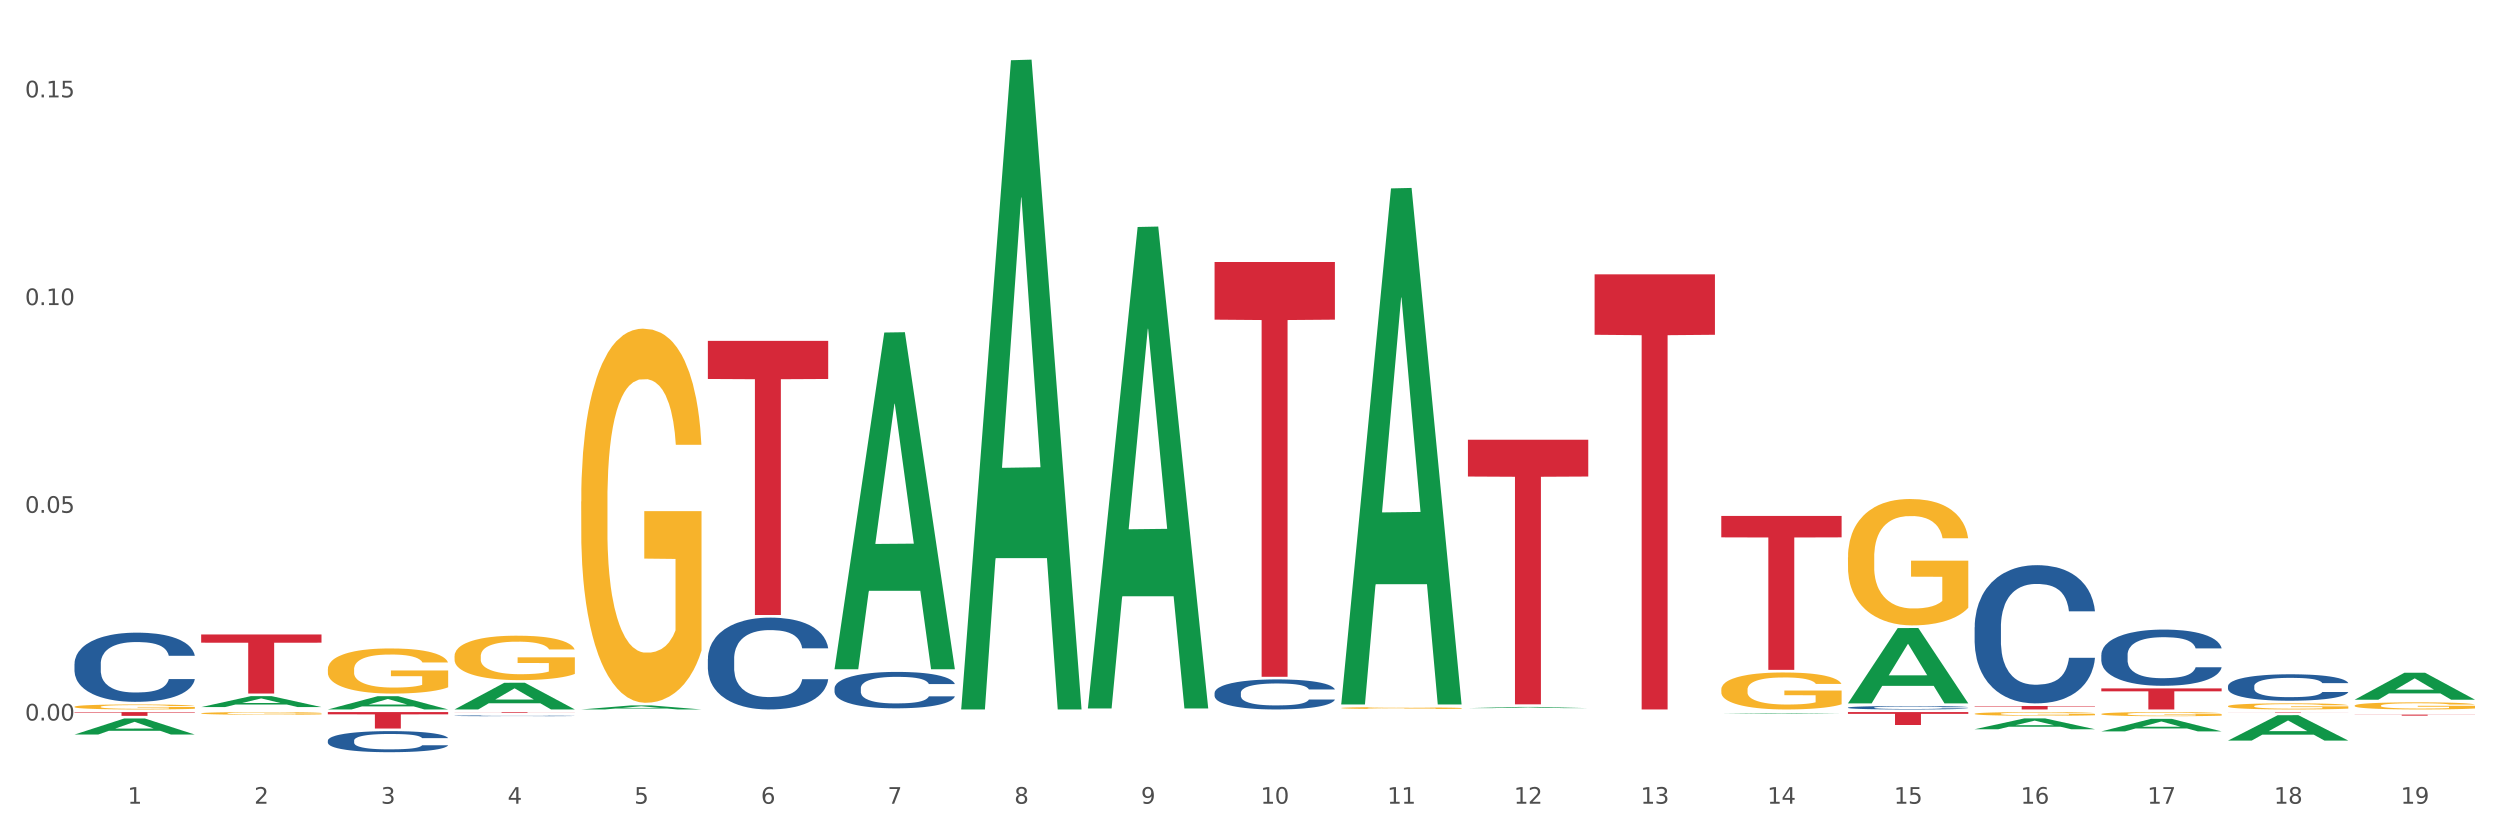
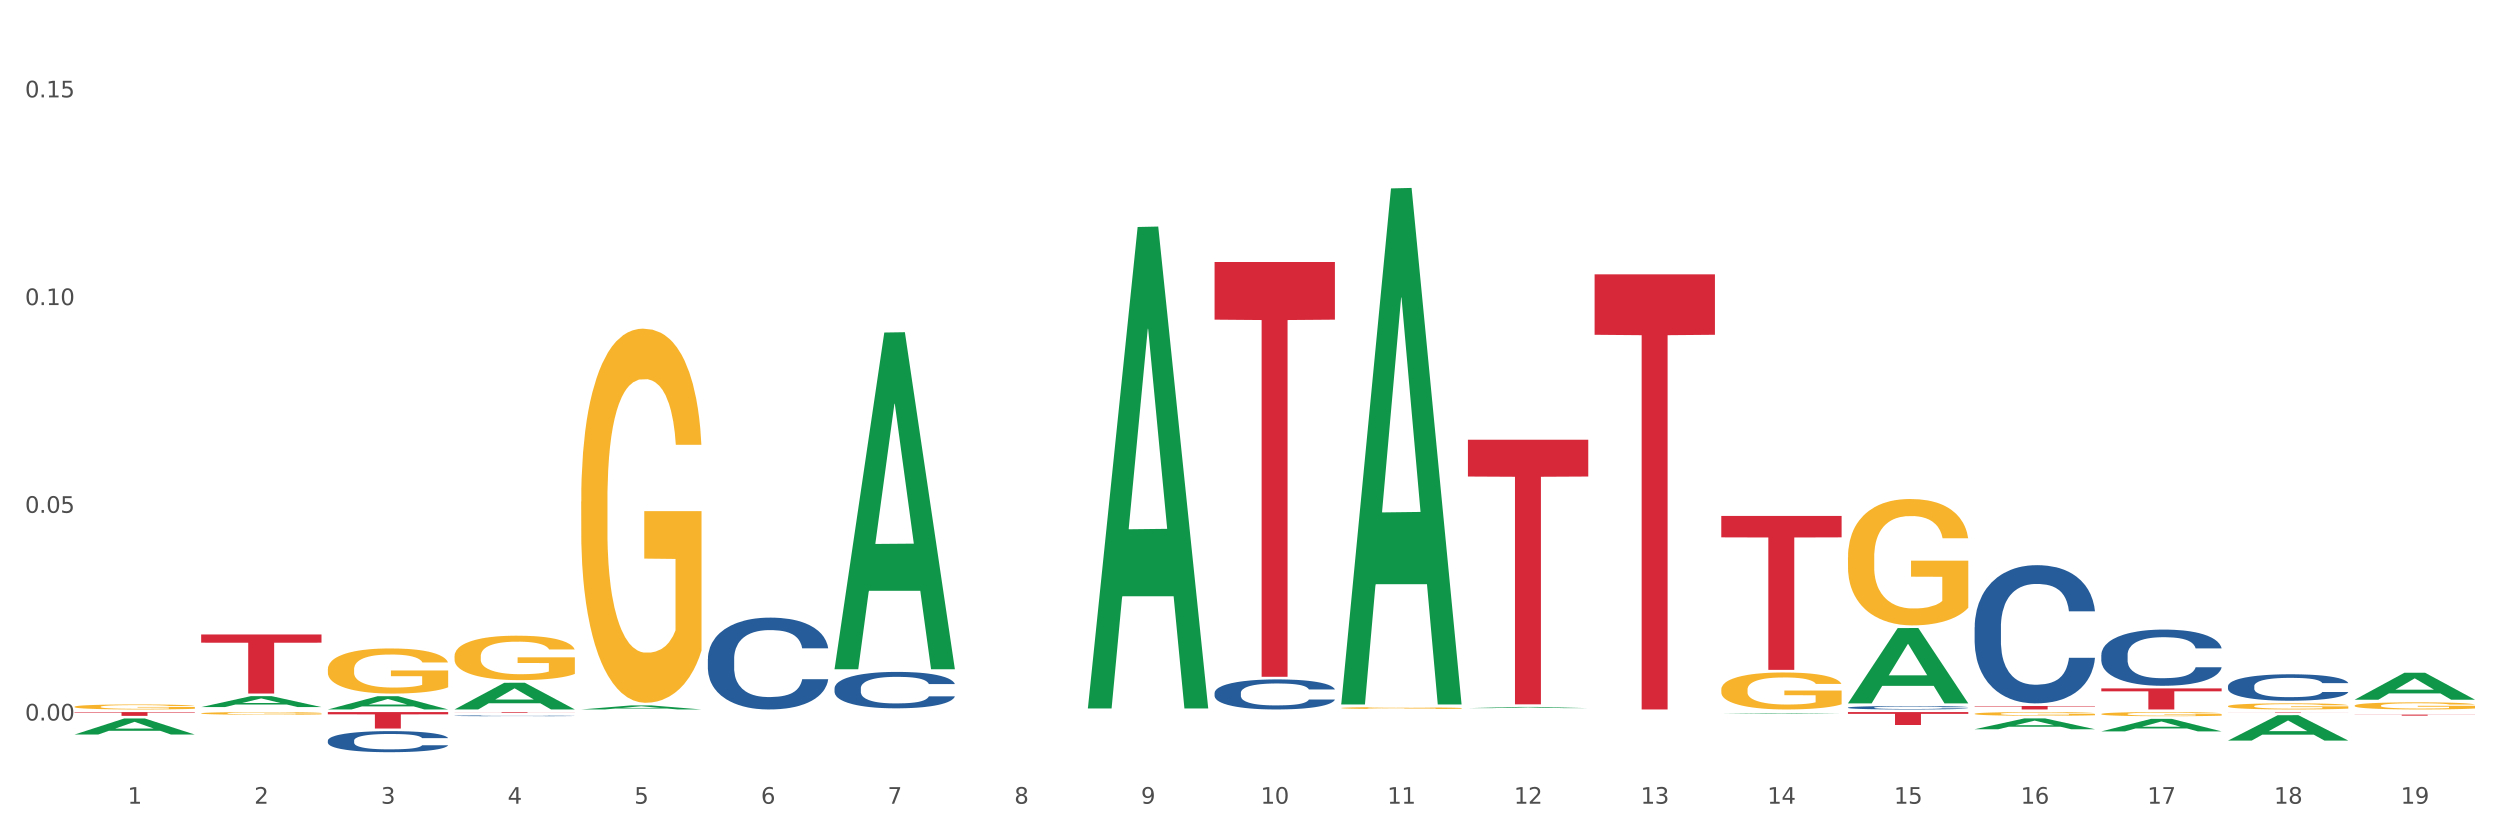
<svg xmlns="http://www.w3.org/2000/svg" xmlns:xlink="http://www.w3.org/1999/xlink" width="1080pt" height="360pt" viewBox="0 0 1080 360" version="1.1">
  <rect x="0" y="0" width="1080" height="360" fill="#333333" stroke="none" />
  <defs>
    <style type="text/css">*{stroke-linejoin: round; stroke-linecap: butt}</style>
  </defs>
  <g id="figure_1">
    <g id="patch_1">
      <path d="M 0 360  L 1080 360  L 1080 0  L 0 0  z " style="fill: #ffffff; stroke: #ffffff; stroke-linejoin: miter" />
    </g>
    <g id="axes_1">
      <g id="matplotlib.axis_1">
        <g id="xtick_1">
          <g id="text_1">
            <g style="fill: #4d4d4d" transform="translate(55.115 347.204) scale(0.096 -0.096)">
              <defs>
                <path id="DejaVuSans-31" d="M 794 531  L 1825 531  L 1825 4091  L 703 3866  L 703 4441  L 1819 4666  L 2450 4666  L 2450 531  L 3481 531  L 3481 0  L 794 0  L 794 531  z " transform="scale(0.016)" />
              </defs>
              <use xlink:href="#DejaVuSans-31" />
            </g>
          </g>
        </g>
        <g id="xtick_2">
          <g id="text_2">
            <g style="fill: #4d4d4d" transform="translate(109.839 347.204) scale(0.096 -0.096)">
              <defs>
                <path id="DejaVuSans-32" d="M 1228 531  L 3431 531  L 3431 0  L 469 0  L 469 531  Q 828 903 1448 1529  Q 2069 2156 2228 2338  Q 2531 2678 2651 2914  Q 2772 3150 2772 3378  Q 2772 3750 2511 3984  Q 2250 4219 1831 4219  Q 1534 4219 1204 4116  Q 875 4013 500 3803  L 500 4441  Q 881 4594 1212 4672  Q 1544 4750 1819 4750  Q 2544 4750 2975 4387  Q 3406 4025 3406 3419  Q 3406 3131 3298 2873  Q 3191 2616 2906 2266  Q 2828 2175 2409 1742  Q 1991 1309 1228 531  z " transform="scale(0.016)" />
              </defs>
              <use xlink:href="#DejaVuSans-32" />
            </g>
          </g>
        </g>
        <g id="xtick_3">
          <g id="text_3">
            <g style="fill: #4d4d4d" transform="translate(164.564 347.204) scale(0.096 -0.096)">
              <defs>
                <path id="DejaVuSans-33" d="M 2597 2516  Q 3050 2419 3304 2112  Q 3559 1806 3559 1356  Q 3559 666 3084 287  Q 2609 -91 1734 -91  Q 1441 -91 1130 -33  Q 819 25 488 141  L 488 750  Q 750 597 1062 519  Q 1375 441 1716 441  Q 2309 441 2620 675  Q 2931 909 2931 1356  Q 2931 1769 2642 2001  Q 2353 2234 1838 2234  L 1294 2234  L 1294 2753  L 1863 2753  Q 2328 2753 2575 2939  Q 2822 3125 2822 3475  Q 2822 3834 2567 4026  Q 2313 4219 1838 4219  Q 1578 4219 1281 4162  Q 984 4106 628 3988  L 628 4550  Q 988 4650 1302 4700  Q 1616 4750 1894 4750  Q 2613 4750 3031 4423  Q 3450 4097 3450 3541  Q 3450 3153 3228 2886  Q 3006 2619 2597 2516  z " transform="scale(0.016)" />
              </defs>
              <use xlink:href="#DejaVuSans-33" />
            </g>
          </g>
        </g>
        <g id="xtick_4">
          <g id="text_4">
            <g style="fill: #4d4d4d" transform="translate(219.288 347.204) scale(0.096 -0.096)">
              <defs>
                <path id="DejaVuSans-34" d="M 2419 4116  L 825 1625  L 2419 1625  L 2419 4116  z M 2253 4666  L 3047 4666  L 3047 1625  L 3713 1625  L 3713 1100  L 3047 1100  L 3047 0  L 2419 0  L 2419 1100  L 313 1100  L 313 1709  L 2253 4666  z " transform="scale(0.016)" />
              </defs>
              <use xlink:href="#DejaVuSans-34" />
            </g>
          </g>
        </g>
        <g id="xtick_5">
          <g id="text_5">
            <g style="fill: #4d4d4d" transform="translate(274.012 347.204) scale(0.096 -0.096)">
              <defs>
                <path id="DejaVuSans-35" d="M 691 4666  L 3169 4666  L 3169 4134  L 1269 4134  L 1269 2991  Q 1406 3038 1543 3061  Q 1681 3084 1819 3084  Q 2600 3084 3056 2656  Q 3513 2228 3513 1497  Q 3513 744 3044 326  Q 2575 -91 1722 -91  Q 1428 -91 1123 -41  Q 819 9 494 109  L 494 744  Q 775 591 1075 516  Q 1375 441 1709 441  Q 2250 441 2565 725  Q 2881 1009 2881 1497  Q 2881 1984 2565 2268  Q 2250 2553 1709 2553  Q 1456 2553 1204 2497  Q 953 2441 691 2322  L 691 4666  z " transform="scale(0.016)" />
              </defs>
              <use xlink:href="#DejaVuSans-35" />
            </g>
          </g>
        </g>
        <g id="xtick_6">
          <g id="text_6">
            <g style="fill: #4d4d4d" transform="translate(328.736 347.204) scale(0.096 -0.096)">
              <defs>
                <path id="DejaVuSans-36" d="M 2113 2584  Q 1688 2584 1439 2293  Q 1191 2003 1191 1497  Q 1191 994 1439 701  Q 1688 409 2113 409  Q 2538 409 2786 701  Q 3034 994 3034 1497  Q 3034 2003 2786 2293  Q 2538 2584 2113 2584  z M 3366 4563  L 3366 3988  Q 3128 4100 2886 4159  Q 2644 4219 2406 4219  Q 1781 4219 1451 3797  Q 1122 3375 1075 2522  Q 1259 2794 1537 2939  Q 1816 3084 2150 3084  Q 2853 3084 3261 2657  Q 3669 2231 3669 1497  Q 3669 778 3244 343  Q 2819 -91 2113 -91  Q 1303 -91 875 529  Q 447 1150 447 2328  Q 447 3434 972 4092  Q 1497 4750 2381 4750  Q 2619 4750 2861 4703  Q 3103 4656 3366 4563  z " transform="scale(0.016)" />
              </defs>
              <use xlink:href="#DejaVuSans-36" />
            </g>
          </g>
        </g>
        <g id="xtick_7">
          <g id="text_7">
            <g style="fill: #4d4d4d" transform="translate(383.461 347.204) scale(0.096 -0.096)">
              <defs>
                <path id="DejaVuSans-37" d="M 525 4666  L 3525 4666  L 3525 4397  L 1831 0  L 1172 0  L 2766 4134  L 525 4134  L 525 4666  z " transform="scale(0.016)" />
              </defs>
              <use xlink:href="#DejaVuSans-37" />
            </g>
          </g>
        </g>
        <g id="xtick_8">
          <g id="text_8">
            <g style="fill: #4d4d4d" transform="translate(438.185 347.204) scale(0.096 -0.096)">
              <defs>
                <path id="DejaVuSans-38" d="M 2034 2216  Q 1584 2216 1326 1975  Q 1069 1734 1069 1313  Q 1069 891 1326 650  Q 1584 409 2034 409  Q 2484 409 2743 651  Q 3003 894 3003 1313  Q 3003 1734 2745 1975  Q 2488 2216 2034 2216  z M 1403 2484  Q 997 2584 770 2862  Q 544 3141 544 3541  Q 544 4100 942 4425  Q 1341 4750 2034 4750  Q 2731 4750 3128 4425  Q 3525 4100 3525 3541  Q 3525 3141 3298 2862  Q 3072 2584 2669 2484  Q 3125 2378 3379 2068  Q 3634 1759 3634 1313  Q 3634 634 3220 271  Q 2806 -91 2034 -91  Q 1263 -91 848 271  Q 434 634 434 1313  Q 434 1759 690 2068  Q 947 2378 1403 2484  z M 1172 3481  Q 1172 3119 1398 2916  Q 1625 2713 2034 2713  Q 2441 2713 2670 2916  Q 2900 3119 2900 3481  Q 2900 3844 2670 4047  Q 2441 4250 2034 4250  Q 1625 4250 1398 4047  Q 1172 3844 1172 3481  z " transform="scale(0.016)" />
              </defs>
              <use xlink:href="#DejaVuSans-38" />
            </g>
          </g>
        </g>
        <g id="xtick_9">
          <g id="text_9">
            <g style="fill: #4d4d4d" transform="translate(492.909 347.204) scale(0.096 -0.096)">
              <defs>
                <path id="DejaVuSans-39" d="M 703 97  L 703 672  Q 941 559 1184 500  Q 1428 441 1663 441  Q 2288 441 2617 861  Q 2947 1281 2994 2138  Q 2813 1869 2534 1725  Q 2256 1581 1919 1581  Q 1219 1581 811 2004  Q 403 2428 403 3163  Q 403 3881 828 4315  Q 1253 4750 1959 4750  Q 2769 4750 3195 4129  Q 3622 3509 3622 2328  Q 3622 1225 3098 567  Q 2575 -91 1691 -91  Q 1453 -91 1209 -44  Q 966 3 703 97  z M 1959 2075  Q 2384 2075 2632 2365  Q 2881 2656 2881 3163  Q 2881 3666 2632 3958  Q 2384 4250 1959 4250  Q 1534 4250 1286 3958  Q 1038 3666 1038 3163  Q 1038 2656 1286 2365  Q 1534 2075 1959 2075  z " transform="scale(0.016)" />
              </defs>
              <use xlink:href="#DejaVuSans-39" />
            </g>
          </g>
        </g>
        <g id="xtick_10">
          <g id="text_10">
            <g style="fill: #4d4d4d" transform="translate(544.58 347.204) scale(0.096 -0.096)">
              <defs>
                <path id="DejaVuSans-30" d="M 2034 4250  Q 1547 4250 1301 3770  Q 1056 3291 1056 2328  Q 1056 1369 1301 889  Q 1547 409 2034 409  Q 2525 409 2770 889  Q 3016 1369 3016 2328  Q 3016 3291 2770 3770  Q 2525 4250 2034 4250  z M 2034 4750  Q 2819 4750 3233 4129  Q 3647 3509 3647 2328  Q 3647 1150 3233 529  Q 2819 -91 2034 -91  Q 1250 -91 836 529  Q 422 1150 422 2328  Q 422 3509 836 4129  Q 1250 4750 2034 4750  z " transform="scale(0.016)" />
              </defs>
              <use xlink:href="#DejaVuSans-31" />
              <use xlink:href="#DejaVuSans-30" transform="translate(63.623 0)" />
            </g>
          </g>
        </g>
        <g id="xtick_11">
          <g id="text_11">
            <g style="fill: #4d4d4d" transform="translate(599.304 347.204) scale(0.096 -0.096)">
              <use xlink:href="#DejaVuSans-31" />
              <use xlink:href="#DejaVuSans-31" transform="translate(63.623 0)" />
            </g>
          </g>
        </g>
        <g id="xtick_12">
          <g id="text_12">
            <g style="fill: #4d4d4d" transform="translate(654.028 347.204) scale(0.096 -0.096)">
              <use xlink:href="#DejaVuSans-31" />
              <use xlink:href="#DejaVuSans-32" transform="translate(63.623 0)" />
            </g>
          </g>
        </g>
        <g id="xtick_13">
          <g id="text_13">
            <g style="fill: #4d4d4d" transform="translate(708.752 347.204) scale(0.096 -0.096)">
              <use xlink:href="#DejaVuSans-31" />
              <use xlink:href="#DejaVuSans-33" transform="translate(63.623 0)" />
            </g>
          </g>
        </g>
        <g id="xtick_14">
          <g id="text_14">
            <g style="fill: #4d4d4d" transform="translate(763.477 347.204) scale(0.096 -0.096)">
              <use xlink:href="#DejaVuSans-31" />
              <use xlink:href="#DejaVuSans-34" transform="translate(63.623 0)" />
            </g>
          </g>
        </g>
        <g id="xtick_15">
          <g id="text_15">
            <g style="fill: #4d4d4d" transform="translate(818.201 347.204) scale(0.096 -0.096)">
              <use xlink:href="#DejaVuSans-31" />
              <use xlink:href="#DejaVuSans-35" transform="translate(63.623 0)" />
            </g>
          </g>
        </g>
        <g id="xtick_16">
          <g id="text_16">
            <g style="fill: #4d4d4d" transform="translate(872.925 347.204) scale(0.096 -0.096)">
              <use xlink:href="#DejaVuSans-31" />
              <use xlink:href="#DejaVuSans-36" transform="translate(63.623 0)" />
            </g>
          </g>
        </g>
        <g id="xtick_17">
          <g id="text_17">
            <g style="fill: #4d4d4d" transform="translate(927.649 347.204) scale(0.096 -0.096)">
              <use xlink:href="#DejaVuSans-31" />
              <use xlink:href="#DejaVuSans-37" transform="translate(63.623 0)" />
            </g>
          </g>
        </g>
        <g id="xtick_18">
          <g id="text_18">
            <g style="fill: #4d4d4d" transform="translate(982.374 347.204) scale(0.096 -0.096)">
              <use xlink:href="#DejaVuSans-31" />
              <use xlink:href="#DejaVuSans-38" transform="translate(63.623 0)" />
            </g>
          </g>
        </g>
        <g id="xtick_19">
          <g id="text_19">
            <g style="fill: #4d4d4d" transform="translate(1037.098 347.204) scale(0.096 -0.096)">
              <use xlink:href="#DejaVuSans-31" />
              <use xlink:href="#DejaVuSans-39" transform="translate(63.623 0)" />
            </g>
          </g>
        </g>
        <g id="xtick_20" />
        <g id="xtick_21" />
        <g id="xtick_22" />
        <g id="xtick_23" />
        <g id="xtick_24" />
        <g id="xtick_25" />
        <g id="xtick_26" />
        <g id="xtick_27" />
        <g id="xtick_28" />
        <g id="xtick_29" />
        <g id="xtick_30" />
        <g id="xtick_31" />
        <g id="xtick_32" />
        <g id="xtick_33" />
        <g id="xtick_34" />
        <g id="xtick_35" />
        <g id="xtick_36" />
        <g id="xtick_37" />
      </g>
      <g id="matplotlib.axis_2">
        <g id="ytick_1">
          <g id="text_20">
            <g style="fill: #4d4d4d" transform="translate(10.8 311.264) scale(0.096 -0.096)">
              <defs>
                <path id="DejaVuSans-2e" d="M 684 794  L 1344 794  L 1344 0  L 684 0  L 684 794  z " transform="scale(0.016)" />
              </defs>
              <use xlink:href="#DejaVuSans-30" />
              <use xlink:href="#DejaVuSans-2e" transform="translate(63.623 0)" />
              <use xlink:href="#DejaVuSans-30" transform="translate(95.41 0)" />
              <use xlink:href="#DejaVuSans-30" transform="translate(159.033 0)" />
            </g>
          </g>
        </g>
        <g id="ytick_2">
          <g id="text_21">
            <g style="fill: #4d4d4d" transform="translate(10.8 221.533) scale(0.096 -0.096)">
              <use xlink:href="#DejaVuSans-30" />
              <use xlink:href="#DejaVuSans-2e" transform="translate(63.623 0)" />
              <use xlink:href="#DejaVuSans-30" transform="translate(95.41 0)" />
              <use xlink:href="#DejaVuSans-35" transform="translate(159.033 0)" />
            </g>
          </g>
        </g>
        <g id="ytick_3">
          <g id="text_22">
            <g style="fill: #4d4d4d" transform="translate(10.8 131.802) scale(0.096 -0.096)">
              <use xlink:href="#DejaVuSans-30" />
              <use xlink:href="#DejaVuSans-2e" transform="translate(63.623 0)" />
              <use xlink:href="#DejaVuSans-31" transform="translate(95.41 0)" />
              <use xlink:href="#DejaVuSans-30" transform="translate(159.033 0)" />
            </g>
          </g>
        </g>
        <g id="ytick_4">
          <g id="text_23">
            <g style="fill: #4d4d4d" transform="translate(10.8 42.071) scale(0.096 -0.096)">
              <use xlink:href="#DejaVuSans-30" />
              <use xlink:href="#DejaVuSans-2e" transform="translate(63.623 0)" />
              <use xlink:href="#DejaVuSans-31" transform="translate(95.41 0)" />
              <use xlink:href="#DejaVuSans-35" transform="translate(159.033 0)" />
            </g>
          </g>
        </g>
        <g id="ytick_5" />
        <g id="ytick_6" />
        <g id="ytick_7" />
      </g>
      <g id="PolyCollection_1">
        <path d="M 32.175 317.319  L 32.229 317.313  L 53.667 310.379  L 62.564 310.373  L 84.163 317.332  L 73.873 317.332  L 69.21 315.712  L 47.075 315.712  L 46.914 315.738  L 42.412 317.332  L 32.175 317.332  L 32.175 317.319  L 49.862 314.744  L 66.423 314.738  L 58.223 311.856  L 58.115 311.843  L 58.008 311.862  L 49.808 314.738  L 49.862 314.744  L 32.175 317.319  z " clip-path="url(#p4a91da19ea)" style="fill: #109648" />
        <path d="M 86.899 305.458  L 86.953 305.453  L 108.391 300.726  L 117.288 300.722  L 138.887 305.467  L 128.597 305.467  L 123.934 304.362  L 101.799 304.362  L 101.638 304.38  L 97.136 305.467  L 86.899 305.467  L 86.899 305.458  L 104.586 303.702  L 121.147 303.698  L 112.947 301.733  L 112.84 301.724  L 112.733 301.738  L 104.532 303.698  L 104.586 303.702  L 86.899 305.458  z " clip-path="url(#p4a91da19ea)" style="fill: #109648" />
        <path d="M 141.624 306.478  L 141.677 306.473  L 163.116 300.765  L 172.012 300.759  L 193.612 306.489  L 183.321 306.489  L 178.658 305.155  L 156.523 305.155  L 156.362 305.176  L 151.86 306.489  L 141.624 306.489  L 141.624 306.478  L 159.31 304.359  L 175.871 304.353  L 167.671 301.981  L 167.564 301.97  L 167.457 301.986  L 159.257 304.353  L 159.31 304.359  L 141.624 306.478  z " clip-path="url(#p4a91da19ea)" style="fill: #109648" />
        <path d="M 196.348 306.467  L 196.401 306.457  L 217.84 294.958  L 226.737 294.947  L 248.336 306.489  L 238.045 306.489  L 233.383 303.801  L 211.247 303.801  L 211.087 303.845  L 206.585 306.489  L 196.348 306.489  L 196.348 306.467  L 214.034 302.197  L 230.596 302.186  L 222.395 297.407  L 222.288 297.385  L 222.181 297.418  L 213.981 302.186  L 214.034 302.197  L 196.348 306.467  z " clip-path="url(#p4a91da19ea)" style="fill: #109648" />
        <path d="M 86.899 274.101  L 138.887 274.101  L 138.887 277.644  L 118.437 277.668  L 118.437 299.594  L 107.226 299.594  L 107.226 277.668  L 86.899 277.644  L 86.899 274.125  L 86.899 274.101  z " clip-path="url(#p4a91da19ea)" style="fill: #d62839" />
        <path d="M 32.175 307.617  L 84.163 307.617  L 84.163 307.843  L 63.713 307.844  L 63.713 309.245  L 52.502 309.245  L 52.502 307.844  L 32.175 307.843  L 32.175 307.618  L 32.175 307.617  z " clip-path="url(#p4a91da19ea)" style="fill: #d62839" />
        <path d="M 798.315 307.617  L 850.303 307.617  L 850.303 308.392  L 829.853 308.398  L 829.853 313.199  L 818.642 313.199  L 818.642 308.398  L 798.315 308.392  L 798.315 307.622  L 798.315 307.617  z " clip-path="url(#p4a91da19ea)" style="fill: #d62839" />
        <path d="M 743.591 222.897  L 795.579 222.897  L 795.579 232.137  L 775.128 232.199  L 775.128 289.384  L 763.918 289.384  L 763.918 232.199  L 743.591 232.137  L 743.591 222.96  L 743.591 222.897  z " clip-path="url(#p4a91da19ea)" style="fill: #d62839" />
        <path d="M 141.624 307.617  L 193.612 307.617  L 193.612 308.603  L 173.161 308.609  L 173.161 314.714  L 161.951 314.714  L 161.951 308.609  L 141.624 308.603  L 141.624 307.623  L 141.624 307.617  z " clip-path="url(#p4a91da19ea)" style="fill: #d62839" />
        <path d="M 196.348 307.617  L 248.336 307.617  L 248.336 307.659  L 227.886 307.659  L 227.886 307.92  L 216.675 307.92  L 216.675 307.659  L 196.348 307.659  L 196.348 307.617  L 196.348 307.617  z " clip-path="url(#p4a91da19ea)" style="fill: #d62839" />
-         <path d="M 305.796 147.255  L 357.784 147.255  L 357.784 163.712  L 337.334 163.824  L 337.334 265.682  L 326.123 265.682  L 326.123 163.824  L 305.796 163.712  L 305.796 147.366  L 305.796 147.255  z " clip-path="url(#p4a91da19ea)" style="fill: #d62839" />
        <path d="M 524.693 113.19  L 576.682 113.19  L 576.682 138.091  L 556.231 138.259  L 556.231 292.376  L 545.021 292.376  L 545.021 138.259  L 524.693 138.091  L 524.693 113.358  L 524.693 113.19  z " clip-path="url(#p4a91da19ea)" style="fill: #d62839" />
-         <path d="M 32.175 286.736  L 32.236 286.709  L 32.236 285.944  L 32.421 284.907  L 33.097 282.996  L 33.957 281.549  L 35.432 279.856  L 36.231 279.146  L 37.275 278.355  L 39.426 277.071  L 41.884 275.979  L 43.605 275.379  L 44.895 274.996  L 47.784 274.314  L 49.443 274.014  L 51.164 273.768  L 52.638 273.604  L 55.096 273.413  L 57.063 273.331  L 59.337 273.304  L 61.242 273.331  L 63.761 273.44  L 67.448 273.768  L 68.862 273.959  L 70.767 274.287  L 72.733 274.723  L 74.331 275.16  L 76.174 275.788  L 78.079 276.607  L 79.923 277.645  L 81.213 278.6  L 82.258 279.61  L 83.18 280.839  L 83.856 282.177  L 84.163 283.296  L 72.917 283.296  L 72.61 282.286  L 71.996 281.194  L 71.381 280.457  L 70.705 279.856  L 69.66 279.174  L 68.739 278.737  L 67.202 278.218  L 65.789 277.89  L 64.621 277.699  L 63.208 277.535  L 60.197 277.372  L 58.046 277.372  L 56.694 277.426  L 55.035 277.563  L 53.622 277.754  L 51.962 278.081  L 50.672 278.436  L 49.381 278.901  L 48.644 279.228  L 47.538 279.829  L 46.8 280.32  L 45.817 281.166  L 45.264 281.767  L 44.281 283.323  L 43.851 284.47  L 43.666 285.262  L 43.544 286.135  L 43.544 290.394  L 43.912 292.305  L 44.22 293.124  L 44.711 294.052  L 45.633 295.254  L 46.985 296.428  L 48.398 297.274  L 49.566 297.793  L 50.672 298.175  L 51.778 298.475  L 53.13 298.748  L 54.236 298.912  L 55.895 299.076  L 57.862 299.158  L 59.398 299.158  L 62.532 299.021  L 63.945 298.885  L 65.297 298.694  L 66.772 298.393  L 67.94 298.066  L 68.616 297.82  L 69.722 297.301  L 70.582 296.755  L 71.32 296.127  L 71.811 295.581  L 72.364 294.762  L 72.795 293.834  L 72.917 293.343  L 84.163 293.343  L 83.917 294.325  L 83.487 295.281  L 82.627 296.564  L 81.951 297.301  L 80.906 298.202  L 79.8 298.967  L 78.264 299.813  L 76.85 300.441  L 75.375 300.987  L 73.778 301.478  L 70.89 302.161  L 69.845 302.352  L 67.633 302.68  L 65.912 302.871  L 63.392 303.062  L 60.811 303.171  L 58.108 303.198  L 55.711 303.144  L 53.069 302.98  L 51.409 302.816  L 49.566 302.57  L 47.415 302.188  L 45.387 301.724  L 43.482 301.178  L 41.7 300.55  L 40.041 299.84  L 37.89 298.666  L 36.292 297.52  L 35.125 296.455  L 34.326 295.554  L 33.527 294.407  L 33.097 293.616  L 32.421 291.705  L 32.175 289.93  L 32.175 286.736  z " clip-path="url(#p4a91da19ea)" style="fill: #255c99" />
        <path d="M 141.624 319.934  L 141.685 319.925  L 141.685 319.693  L 141.869 319.376  L 142.545 318.794  L 143.406 318.353  L 144.88 317.838  L 145.679 317.621  L 146.724 317.38  L 148.875 316.989  L 151.333 316.656  L 153.054 316.473  L 154.344 316.357  L 157.232 316.149  L 158.891 316.058  L 160.612 315.983  L 162.087 315.933  L 164.545 315.875  L 166.511 315.85  L 168.785 315.841  L 170.69 315.85  L 173.21 315.883  L 176.897 315.983  L 178.31 316.041  L 180.215 316.141  L 182.182 316.274  L 183.779 316.407  L 185.623 316.598  L 187.528 316.848  L 189.371 317.164  L 190.662 317.455  L 191.707 317.763  L 192.628 318.137  L 193.304 318.545  L 193.612 318.886  L 182.366 318.886  L 182.059 318.578  L 181.444 318.245  L 180.83 318.021  L 180.154 317.838  L 179.109 317.63  L 178.187 317.497  L 176.651 317.339  L 175.238 317.239  L 174.07 317.18  L 172.657 317.131  L 169.645 317.081  L 167.495 317.081  L 166.143 317.097  L 164.484 317.139  L 163.07 317.197  L 161.411 317.297  L 160.12 317.405  L 158.83 317.546  L 158.093 317.646  L 156.986 317.829  L 156.249 317.979  L 155.266 318.237  L 154.713 318.42  L 153.73 318.894  L 153.299 319.243  L 153.115 319.485  L 152.992 319.751  L 152.992 321.048  L 153.361 321.631  L 153.668 321.88  L 154.16 322.163  L 155.081 322.529  L 156.433 322.887  L 157.847 323.144  L 159.014 323.303  L 160.12 323.419  L 161.227 323.51  L 162.579 323.594  L 163.685 323.644  L 165.344 323.693  L 167.31 323.718  L 168.847 323.718  L 171.981 323.677  L 173.394 323.635  L 174.746 323.577  L 176.221 323.486  L 177.388 323.386  L 178.064 323.311  L 179.17 323.153  L 180.031 322.986  L 180.768 322.795  L 181.26 322.629  L 181.813 322.379  L 182.243 322.096  L 182.366 321.947  L 193.612 321.947  L 193.366 322.246  L 192.936 322.537  L 192.075 322.928  L 191.399 323.153  L 190.355 323.427  L 189.249 323.66  L 187.712 323.918  L 186.299 324.109  L 184.824 324.276  L 183.226 324.425  L 180.338 324.633  L 179.293 324.692  L 177.081 324.791  L 175.36 324.85  L 172.841 324.908  L 170.26 324.941  L 167.556 324.95  L 165.16 324.933  L 162.517 324.883  L 160.858 324.833  L 159.014 324.758  L 156.864 324.642  L 154.836 324.5  L 152.931 324.334  L 151.149 324.143  L 149.489 323.926  L 147.339 323.569  L 145.741 323.219  L 144.573 322.895  L 143.774 322.62  L 142.975 322.271  L 142.545 322.03  L 141.869 321.448  L 141.624 320.907  L 141.624 319.934  z " clip-path="url(#p4a91da19ea)" style="fill: #255c99" />
        <path d="M 634.142 305.918  L 634.196 305.917  L 655.634 305.408  L 664.531 305.407  L 686.13 305.919  L 675.84 305.919  L 671.177 305.799  L 649.042 305.799  L 648.881 305.801  L 644.379 305.919  L 634.142 305.919  L 634.142 305.918  L 651.829 305.728  L 668.39 305.728  L 660.19 305.516  L 660.082 305.515  L 659.975 305.517  L 651.775 305.728  L 651.829 305.728  L 634.142 305.918  z " clip-path="url(#p4a91da19ea)" style="fill: #109648" />
        <path d="M 579.418 303.919  L 579.471 303.71  L 600.91 81.389  L 609.807 81.18  L 631.406 304.339  L 621.115 304.339  L 616.453 252.373  L 594.317 252.373  L 594.157 253.211  L 589.655 304.339  L 579.418 304.339  L 579.418 303.919  L 597.104 221.361  L 613.666 221.152  L 605.465 128.745  L 605.358 128.326  L 605.251 128.955  L 597.051 221.152  L 597.104 221.361  L 579.418 303.919  z " clip-path="url(#p4a91da19ea)" style="fill: #109648" />
        <path d="M 469.969 305.671  L 470.023 305.475  L 491.461 98.061  L 500.358 97.866  L 521.957 306.062  L 511.667 306.062  L 507.004 257.58  L 484.869 257.58  L 484.708 258.362  L 480.206 306.062  L 469.969 306.062  L 469.969 305.671  L 487.656 228.648  L 504.217 228.453  L 496.017 142.242  L 495.91 141.851  L 495.802 142.437  L 487.602 228.453  L 487.656 228.648  L 469.969 305.671  z " clip-path="url(#p4a91da19ea)" style="fill: #109648" />
-         <path d="M 415.245 305.962  L 415.299 305.698  L 436.737 26.023  L 445.634 25.759  L 467.233 306.489  L 456.943 306.489  L 452.28 241.117  L 430.145 241.117  L 429.984 242.172  L 425.482 306.489  L 415.245 306.489  L 415.245 305.962  L 432.932 202.105  L 449.493 201.842  L 441.293 85.596  L 441.185 85.069  L 441.078 85.859  L 432.878 201.842  L 432.932 202.105  L 415.245 305.962  z " clip-path="url(#p4a91da19ea)" style="fill: #109648" />
        <path d="M 962.488 307.617  L 1014.476 307.617  L 1014.476 307.645  L 994.025 307.645  L 994.025 307.822  L 982.815 307.822  L 982.815 307.645  L 962.488 307.645  L 962.488 307.617  L 962.488 307.617  z " clip-path="url(#p4a91da19ea)" style="fill: #d62839" />
        <path d="M 1017.212 308.71  L 1069.2 308.71  L 1069.2 308.773  L 1048.75 308.774  L 1048.75 309.162  L 1037.539 309.162  L 1037.539 308.774  L 1017.212 308.773  L 1017.212 308.711  L 1017.212 308.71  z " clip-path="url(#p4a91da19ea)" style="fill: #d62839" />
        <path d="M 962.488 305.065  L 962.549 305.062  L 962.549 304.975  L 962.672 304.9  L 963.286 304.719  L 964.206 304.569  L 964.881 304.489  L 965.557 304.424  L 966.355 304.358  L 967.337 304.291  L 969.117 304.192  L 970.221 304.141  L 971.572 304.088  L 974.027 304.01  L 975.807 303.967  L 977.648 303.93  L 980.656 303.887  L 982.62 303.868  L 984.707 303.853  L 987.223 303.843  L 989.126 303.841  L 993.3 303.848  L 996.86 303.87  L 998.579 303.887  L 1000.788 303.916  L 1001.954 303.935  L 1003.857 303.974  L 1005.821 304.025  L 1007.172 304.068  L 1009.197 304.15  L 1010.732 304.233  L 1012.143 304.334  L 1012.88 304.404  L 1013.432 304.47  L 1013.923 304.545  L 1014.414 304.663  L 1003.366 304.663  L 1002.936 304.579  L 1002.261 304.499  L 1001.279 304.421  L 1000.42 304.373  L 998.947 304.313  L 997.596 304.274  L 996.185 304.245  L 994.466 304.221  L 993.116 304.209  L 991.213 304.199  L 987.469 304.201  L 984.952 304.221  L 983.234 304.245  L 982.129 304.267  L 981.147 304.291  L 980.042 304.325  L 978.753 304.375  L 977.832 304.421  L 976.912 304.479  L 976.175 304.537  L 975.5 304.605  L 974.948 304.678  L 974.518 304.753  L 974.15 304.845  L 973.843 304.997  L 973.843 305.328  L 973.966 305.403  L 974.272 305.502  L 974.641 305.577  L 975.255 305.667  L 975.807 305.727  L 976.85 305.814  L 978.017 305.887  L 978.937 305.933  L 979.858 305.972  L 981.454 306.025  L 983.234 306.068  L 984.768 306.095  L 986.855 306.119  L 988.267 306.129  L 989.494 306.134  L 992.502 306.134  L 994.65 306.126  L 997.044 306.109  L 998.885 306.088  L 1000.42 306.061  L 1002.139 306.017  L 1003.243 305.976  L 1003.243 305.471  L 989.74 305.469  L 989.74 305.132  L 1014.476 305.132  L 1014.476 306.119  L 1013.432 306.17  L 1012.266 306.216  L 1011.038 306.257  L 1009.197 306.308  L 1006.987 306.356  L 1005.023 306.39  L 1002.936 306.419  L 1000.481 306.446  L 997.29 306.47  L 995.325 306.479  L 992.87 306.487  L 989.985 306.489  L 987.469 306.484  L 985.014 306.472  L 982.436 306.45  L 979.919 306.419  L 978.017 306.388  L 976.114 306.349  L 974.088 306.298  L 972.492 306.25  L 971.265 306.206  L 969.915 306.151  L 968.441 306.078  L 967.337 306.013  L 966.355 305.945  L 965.311 305.858  L 964.575 305.783  L 963.838 305.689  L 963.408 305.618  L 962.917 305.51  L 962.549 305.357  L 962.488 305.065  z " clip-path="url(#p4a91da19ea)" style="fill: #f7b32b" />
        <path d="M 1017.212 304.83  L 1017.273 304.827  L 1017.273 304.726  L 1017.396 304.639  L 1018.01 304.427  L 1018.931 304.253  L 1019.606 304.16  L 1020.281 304.084  L 1021.079 304.008  L 1022.061 303.929  L 1023.841 303.813  L 1024.946 303.754  L 1026.296 303.692  L 1028.751 303.602  L 1030.531 303.552  L 1032.373 303.509  L 1035.38 303.459  L 1037.344 303.436  L 1039.431 303.419  L 1041.948 303.408  L 1043.85 303.405  L 1048.024 303.414  L 1051.584 303.439  L 1053.303 303.459  L 1055.512 303.492  L 1056.679 303.515  L 1058.581 303.56  L 1060.546 303.619  L 1061.896 303.67  L 1063.921 303.766  L 1065.456 303.861  L 1066.868 303.98  L 1067.604 304.061  L 1068.157 304.137  L 1068.648 304.225  L 1069.139 304.363  L 1058.09 304.363  L 1057.661 304.264  L 1056.986 304.171  L 1056.004 304.081  L 1055.144 304.025  L 1053.671 303.954  L 1052.321 303.909  L 1050.909 303.875  L 1049.19 303.847  L 1047.84 303.833  L 1045.937 303.822  L 1042.193 303.825  L 1039.677 303.847  L 1037.958 303.875  L 1036.853 303.901  L 1035.871 303.929  L 1034.766 303.968  L 1033.477 304.027  L 1032.557 304.081  L 1031.636 304.149  L 1030.899 304.216  L 1030.224 304.295  L 1029.672 304.38  L 1029.242 304.467  L 1028.874 304.574  L 1028.567 304.751  L 1028.567 305.137  L 1028.69 305.224  L 1028.997 305.34  L 1029.365 305.427  L 1029.979 305.531  L 1030.531 305.602  L 1031.575 305.703  L 1032.741 305.788  L 1033.662 305.841  L 1034.582 305.886  L 1036.178 305.948  L 1037.958 305.999  L 1039.493 306.03  L 1041.579 306.058  L 1042.991 306.069  L 1044.219 306.075  L 1047.226 306.075  L 1049.375 306.067  L 1051.768 306.047  L 1053.61 306.022  L 1055.144 305.991  L 1056.863 305.94  L 1057.968 305.892  L 1057.968 305.303  L 1044.464 305.301  L 1044.464 304.909  L 1069.2 304.909  L 1069.2 306.058  L 1068.157 306.117  L 1066.99 306.171  L 1065.763 306.219  L 1063.921 306.278  L 1061.712 306.334  L 1059.748 306.374  L 1057.661 306.407  L 1055.206 306.438  L 1052.014 306.467  L 1050.05 306.478  L 1047.595 306.486  L 1044.71 306.489  L 1042.193 306.483  L 1039.738 306.469  L 1037.16 306.444  L 1034.644 306.407  L 1032.741 306.371  L 1030.838 306.326  L 1028.813 306.267  L 1027.217 306.21  L 1025.989 306.16  L 1024.639 306.095  L 1023.166 306.01  L 1022.061 305.934  L 1021.079 305.855  L 1020.035 305.754  L 1019.299 305.667  L 1018.562 305.557  L 1018.133 305.475  L 1017.642 305.348  L 1017.273 305.171  L 1017.212 304.83  z " clip-path="url(#p4a91da19ea)" style="fill: #f7b32b" />
        <path d="M 907.763 308.445  L 907.825 308.444  L 907.825 308.385  L 907.948 308.334  L 908.561 308.211  L 909.482 308.11  L 910.157 308.056  L 910.832 308.011  L 911.63 307.967  L 912.612 307.921  L 914.392 307.854  L 915.497 307.82  L 916.847 307.784  L 919.303 307.731  L 921.083 307.702  L 922.924 307.677  L 925.932 307.648  L 927.896 307.635  L 929.983 307.625  L 932.499 307.618  L 934.402 307.617  L 938.576 307.621  L 942.136 307.636  L 943.854 307.648  L 946.064 307.667  L 947.23 307.68  L 949.133 307.707  L 951.097 307.741  L 952.447 307.77  L 954.473 307.826  L 956.007 307.882  L 957.419 307.951  L 958.156 307.998  L 958.708 308.042  L 959.199 308.093  L 959.69 308.173  L 948.642 308.173  L 948.212 308.116  L 947.537 308.062  L 946.555 308.01  L 945.696 307.977  L 944.223 307.936  L 942.872 307.91  L 941.46 307.89  L 939.742 307.874  L 938.392 307.866  L 936.489 307.859  L 932.745 307.861  L 930.228 307.874  L 928.51 307.89  L 927.405 307.905  L 926.423 307.921  L 925.318 307.944  L 924.029 307.979  L 923.108 308.01  L 922.187 308.049  L 921.451 308.088  L 920.776 308.134  L 920.223 308.183  L 919.794 308.234  L 919.425 308.296  L 919.119 308.4  L 919.119 308.624  L 919.241 308.675  L 919.548 308.742  L 919.916 308.793  L 920.53 308.853  L 921.083 308.894  L 922.126 308.953  L 923.292 309.002  L 924.213 309.034  L 925.134 309.06  L 926.73 309.096  L 928.51 309.125  L 930.044 309.143  L 932.131 309.16  L 933.543 309.166  L 934.77 309.169  L 937.778 309.169  L 939.926 309.165  L 942.32 309.153  L 944.161 309.138  L 945.696 309.12  L 947.414 309.091  L 948.519 309.063  L 948.519 308.721  L 935.016 308.719  L 935.016 308.491  L 959.751 308.491  L 959.751 309.16  L 958.708 309.194  L 957.542 309.225  L 956.314 309.253  L 954.473 309.287  L 952.263 309.32  L 950.299 309.343  L 948.212 309.363  L 945.757 309.381  L 942.565 309.397  L 940.601 309.404  L 938.146 309.409  L 935.261 309.41  L 932.745 309.407  L 930.29 309.399  L 927.712 309.384  L 925.195 309.363  L 923.292 309.341  L 921.39 309.315  L 919.364 309.281  L 917.768 309.248  L 916.541 309.219  L 915.19 309.181  L 913.717 309.132  L 912.612 309.088  L 911.63 309.042  L 910.587 308.983  L 909.85 308.932  L 909.114 308.868  L 908.684 308.821  L 908.193 308.747  L 907.825 308.644  L 907.763 308.445  z " clip-path="url(#p4a91da19ea)" style="fill: #f7b32b" />
        <path d="M 853.039 308.353  L 853.1 308.351  L 853.1 308.299  L 853.223 308.254  L 853.837 308.145  L 854.758 308.054  L 855.433 308.006  L 856.108 307.967  L 856.906 307.928  L 857.888 307.887  L 859.668 307.827  L 860.773 307.797  L 862.123 307.765  L 864.578 307.718  L 866.358 307.692  L 868.2 307.67  L 871.207 307.644  L 873.171 307.633  L 875.258 307.624  L 877.775 307.618  L 879.678 307.617  L 883.851 307.621  L 887.411 307.634  L 889.13 307.644  L 891.34 307.662  L 892.506 307.673  L 894.409 307.697  L 896.373 307.727  L 897.723 307.753  L 899.749 307.803  L 901.283 307.852  L 902.695 307.913  L 903.431 307.955  L 903.984 307.995  L 904.475 308.04  L 904.966 308.111  L 893.918 308.111  L 893.488 308.06  L 892.813 308.012  L 891.831 307.966  L 890.971 307.937  L 889.498 307.9  L 888.148 307.877  L 886.736 307.859  L 885.018 307.845  L 883.667 307.838  L 881.765 307.832  L 878.02 307.833  L 875.504 307.845  L 873.785 307.859  L 872.68 307.873  L 871.698 307.887  L 870.594 307.907  L 869.305 307.938  L 868.384 307.966  L 867.463 308.001  L 866.727 308.036  L 866.051 308.076  L 865.499 308.12  L 865.069 308.165  L 864.701 308.22  L 864.394 308.312  L 864.394 308.511  L 864.517 308.556  L 864.824 308.616  L 865.192 308.661  L 865.806 308.715  L 866.358 308.751  L 867.402 308.804  L 868.568 308.847  L 869.489 308.875  L 870.409 308.898  L 872.005 308.93  L 873.785 308.956  L 875.32 308.972  L 877.407 308.987  L 878.818 308.993  L 880.046 308.996  L 883.053 308.996  L 885.202 308.991  L 887.596 308.981  L 889.437 308.968  L 890.971 308.952  L 892.69 308.926  L 893.795 308.901  L 893.795 308.597  L 880.291 308.596  L 880.291 308.393  L 905.027 308.393  L 905.027 308.987  L 903.984 309.018  L 902.818 309.045  L 901.59 309.07  L 899.749 309.101  L 897.539 309.13  L 895.575 309.15  L 893.488 309.167  L 891.033 309.183  L 887.841 309.198  L 885.877 309.204  L 883.422 309.208  L 880.537 309.21  L 878.02 309.207  L 875.565 309.199  L 872.987 309.186  L 870.471 309.167  L 868.568 309.149  L 866.665 309.125  L 864.64 309.095  L 863.044 309.066  L 861.816 309.039  L 860.466 309.006  L 858.993 308.962  L 857.888 308.923  L 856.906 308.882  L 855.863 308.83  L 855.126 308.785  L 854.389 308.728  L 853.96 308.686  L 853.469 308.62  L 853.1 308.529  L 853.039 308.353  z " clip-path="url(#p4a91da19ea)" style="fill: #f7b32b" />
        <path d="M 962.488 296.421  L 962.549 296.411  L 962.549 296.119  L 962.733 295.722  L 963.409 294.992  L 964.27 294.439  L 965.745 293.792  L 966.543 293.52  L 967.588 293.218  L 969.739 292.727  L 972.197 292.31  L 973.918 292.08  L 975.208 291.934  L 978.096 291.673  L 979.756 291.559  L 981.476 291.465  L 982.951 291.402  L 985.409 291.329  L 987.376 291.298  L 989.649 291.287  L 991.554 291.298  L 994.074 291.34  L 997.761 291.465  L 999.174 291.538  L 1001.079 291.663  L 1003.046 291.83  L 1004.643 291.997  L 1006.487 292.237  L 1008.392 292.55  L 1010.236 292.947  L 1011.526 293.312  L 1012.571 293.698  L 1013.492 294.167  L 1014.168 294.679  L 1014.476 295.107  L 1003.23 295.107  L 1002.923 294.72  L 1002.308 294.303  L 1001.694 294.021  L 1001.018 293.792  L 999.973 293.531  L 999.051 293.364  L 997.515 293.166  L 996.102 293.04  L 994.934 292.967  L 993.521 292.905  L 990.51 292.842  L 988.359 292.842  L 987.007 292.863  L 985.348 292.915  L 983.934 292.988  L 982.275 293.113  L 980.985 293.249  L 979.694 293.427  L 978.957 293.552  L 977.851 293.781  L 977.113 293.969  L 976.13 294.293  L 975.577 294.522  L 974.594 295.117  L 974.163 295.555  L 973.979 295.858  L 973.856 296.192  L 973.856 297.82  L 974.225 298.55  L 974.532 298.863  L 975.024 299.218  L 975.946 299.677  L 977.298 300.126  L 978.711 300.449  L 979.878 300.647  L 980.985 300.794  L 982.091 300.908  L 983.443 301.013  L 984.549 301.075  L 986.208 301.138  L 988.174 301.169  L 989.711 301.169  L 992.845 301.117  L 994.258 301.065  L 995.61 300.992  L 997.085 300.877  L 998.253 300.752  L 998.928 300.658  L 1000.035 300.46  L 1000.895 300.251  L 1001.632 300.011  L 1002.124 299.802  L 1002.677 299.489  L 1003.107 299.134  L 1003.23 298.947  L 1014.476 298.947  L 1014.23 299.322  L 1013.8 299.687  L 1012.939 300.178  L 1012.263 300.46  L 1011.219 300.804  L 1010.113 301.096  L 1008.576 301.42  L 1007.163 301.66  L 1005.688 301.868  L 1004.09 302.056  L 1001.202 302.317  L 1000.158 302.39  L 997.945 302.515  L 996.225 302.588  L 993.705 302.661  L 991.124 302.703  L 988.42 302.714  L 986.024 302.693  L 983.381 302.63  L 981.722 302.567  L 979.878 302.474  L 977.728 302.327  L 975.7 302.15  L 973.795 301.941  L 972.013 301.701  L 970.353 301.43  L 968.203 300.981  L 966.605 300.543  L 965.437 300.136  L 964.638 299.792  L 963.84 299.353  L 963.409 299.051  L 962.733 298.32  L 962.488 297.642  L 962.488 296.421  z " clip-path="url(#p4a91da19ea)" style="fill: #255c99" />
        <path d="M 907.763 282.891  L 907.825 282.869  L 907.825 282.248  L 908.009 281.405  L 908.685 279.852  L 909.545 278.677  L 911.02 277.301  L 911.819 276.725  L 912.864 276.082  L 915.015 275.039  L 917.473 274.152  L 919.193 273.664  L 920.484 273.353  L 923.372 272.799  L 925.031 272.555  L 926.752 272.355  L 928.227 272.222  L 930.685 272.067  L 932.651 272  L 934.925 271.978  L 936.83 272  L 939.35 272.089  L 943.037 272.355  L 944.45 272.511  L 946.355 272.777  L 948.321 273.132  L 949.919 273.487  L 951.763 273.997  L 953.668 274.662  L 955.511 275.505  L 956.802 276.281  L 957.846 277.102  L 958.768 278.1  L 959.444 279.187  L 959.751 280.096  L 948.506 280.096  L 948.199 279.275  L 947.584 278.388  L 946.97 277.789  L 946.294 277.301  L 945.249 276.747  L 944.327 276.392  L 942.791 275.971  L 941.377 275.705  L 940.21 275.549  L 938.796 275.416  L 935.785 275.283  L 933.635 275.283  L 932.283 275.327  L 930.623 275.438  L 929.21 275.594  L 927.551 275.86  L 926.26 276.148  L 924.97 276.525  L 924.232 276.791  L 923.126 277.279  L 922.389 277.679  L 921.406 278.366  L 920.853 278.854  L 919.869 280.118  L 919.439 281.05  L 919.255 281.693  L 919.132 282.403  L 919.132 285.863  L 919.501 287.416  L 919.808 288.081  L 920.3 288.835  L 921.221 289.811  L 922.573 290.765  L 923.987 291.452  L 925.154 291.874  L 926.26 292.184  L 927.366 292.428  L 928.718 292.65  L 929.825 292.783  L 931.484 292.916  L 933.45 292.983  L 934.986 292.983  L 938.12 292.872  L 939.534 292.761  L 940.886 292.606  L 942.361 292.362  L 943.528 292.095  L 944.204 291.896  L 945.31 291.474  L 946.171 291.031  L 946.908 290.521  L 947.4 290.077  L 947.953 289.412  L 948.383 288.658  L 948.506 288.258  L 959.751 288.258  L 959.506 289.057  L 959.075 289.833  L 958.215 290.876  L 957.539 291.474  L 956.495 292.206  L 955.388 292.827  L 953.852 293.515  L 952.439 294.025  L 950.964 294.469  L 949.366 294.868  L 946.478 295.422  L 945.433 295.578  L 943.221 295.844  L 941.5 295.999  L 938.981 296.154  L 936.4 296.243  L 933.696 296.265  L 931.299 296.221  L 928.657 296.088  L 926.998 295.955  L 925.154 295.755  L 923.003 295.445  L 920.975 295.068  L 919.07 294.624  L 917.288 294.114  L 915.629 293.537  L 913.478 292.583  L 911.881 291.652  L 910.713 290.787  L 909.914 290.055  L 909.115 289.123  L 908.685 288.48  L 908.009 286.928  L 907.763 285.486  L 907.763 282.891  z " clip-path="url(#p4a91da19ea)" style="fill: #255c99" />
        <path d="M 962.488 319.922  L 962.541 319.911  L 983.98 308.96  L 992.877 308.95  L 1014.476 319.942  L 1004.185 319.942  L 999.522 317.382  L 977.387 317.382  L 977.227 317.424  L 972.724 319.942  L 962.488 319.942  L 962.488 319.922  L 980.174 315.855  L 996.735 315.844  L 988.535 311.293  L 988.428 311.272  L 988.321 311.303  L 980.121 315.844  L 980.174 315.855  L 962.488 319.922  z " clip-path="url(#p4a91da19ea)" style="fill: #109648" />
        <path d="M 1017.212 302.256  L 1017.266 302.245  L 1038.704 290.619  L 1047.601 290.608  L 1069.2 302.278  L 1058.91 302.278  L 1054.247 299.56  L 1032.112 299.56  L 1031.951 299.604  L 1027.449 302.278  L 1017.212 302.278  L 1017.212 302.256  L 1034.899 297.939  L 1051.46 297.928  L 1043.26 293.095  L 1043.152 293.074  L 1043.045 293.106  L 1034.845 297.928  L 1034.899 297.939  L 1017.212 302.256  z " clip-path="url(#p4a91da19ea)" style="fill: #109648" />
        <path d="M 743.591 308.393  L 743.644 308.393  L 765.083 308.114  L 773.979 308.114  L 795.579 308.393  L 785.288 308.393  L 780.625 308.328  L 758.49 308.328  L 758.329 308.329  L 753.827 308.393  L 743.591 308.393  L 743.591 308.393  L 761.277 308.29  L 777.838 308.289  L 769.638 308.174  L 769.531 308.173  L 769.424 308.174  L 761.224 308.289  L 761.277 308.29  L 743.591 308.393  z " clip-path="url(#p4a91da19ea)" style="fill: #109648" />
        <path d="M 798.315 303.809  L 798.368 303.779  L 819.807 271.327  L 828.704 271.297  L 850.303 303.871  L 840.012 303.871  L 835.35 296.285  L 813.215 296.285  L 813.054 296.408  L 808.552 303.871  L 798.315 303.871  L 798.315 303.809  L 816.002 291.759  L 832.563 291.728  L 824.362 278.24  L 824.255 278.179  L 824.148 278.27  L 815.948 291.728  L 816.002 291.759  L 798.315 303.809  z " clip-path="url(#p4a91da19ea)" style="fill: #109648" />
        <path d="M 853.039 315.023  L 853.093 315.019  L 874.531 310.341  L 883.428 310.337  L 905.027 315.032  L 894.737 315.032  L 890.074 313.939  L 867.939 313.939  L 867.778 313.956  L 863.276 315.032  L 853.039 315.032  L 853.039 315.023  L 870.726 313.286  L 887.287 313.282  L 879.087 311.338  L 878.98 311.329  L 878.872 311.342  L 870.672 313.282  L 870.726 313.286  L 853.039 315.023  z " clip-path="url(#p4a91da19ea)" style="fill: #109648" />
        <path d="M 907.763 315.954  L 907.817 315.949  L 929.255 310.543  L 938.152 310.538  L 959.751 315.964  L 949.461 315.964  L 944.798 314.7  L 922.663 314.7  L 922.502 314.721  L 918 315.964  L 907.763 315.964  L 907.763 315.954  L 925.45 313.946  L 942.011 313.941  L 933.811 311.694  L 933.704 311.684  L 933.597 311.699  L 925.396 313.941  L 925.45 313.946  L 907.763 315.954  z " clip-path="url(#p4a91da19ea)" style="fill: #109648" />
        <path d="M 579.418 305.849  L 579.479 305.848  L 579.479 305.821  L 579.602 305.798  L 580.216 305.741  L 581.136 305.694  L 581.812 305.669  L 582.487 305.648  L 583.285 305.628  L 584.267 305.607  L 586.047 305.576  L 587.152 305.56  L 588.502 305.543  L 590.957 305.519  L 592.737 305.505  L 594.578 305.494  L 597.586 305.48  L 599.55 305.474  L 601.637 305.47  L 604.154 305.467  L 606.056 305.466  L 610.23 305.468  L 613.79 305.475  L 615.509 305.48  L 617.718 305.489  L 618.884 305.495  L 620.787 305.508  L 622.751 305.523  L 624.102 305.537  L 626.127 305.563  L 627.662 305.589  L 629.073 305.62  L 629.81 305.642  L 630.362 305.663  L 630.853 305.686  L 631.344 305.723  L 620.296 305.723  L 619.867 305.697  L 619.191 305.672  L 618.209 305.648  L 617.35 305.632  L 615.877 305.614  L 614.527 305.601  L 613.115 305.592  L 611.396 305.585  L 610.046 305.581  L 608.143 305.578  L 604.399 305.579  L 601.882 305.585  L 600.164 305.592  L 599.059 305.599  L 598.077 305.607  L 596.972 305.617  L 595.683 305.633  L 594.763 305.648  L 593.842 305.666  L 593.105 305.684  L 592.43 305.705  L 591.878 305.728  L 591.448 305.751  L 591.08 305.78  L 590.773 305.828  L 590.773 305.931  L 590.896 305.955  L 591.203 305.986  L 591.571 306.009  L 592.185 306.037  L 592.737 306.056  L 593.78 306.084  L 594.947 306.106  L 595.867 306.121  L 596.788 306.133  L 598.384 306.149  L 600.164 306.163  L 601.698 306.171  L 603.785 306.179  L 605.197 306.182  L 606.425 306.184  L 609.432 306.184  L 611.58 306.181  L 613.974 306.176  L 615.816 306.169  L 617.35 306.161  L 619.069 306.147  L 620.173 306.134  L 620.173 305.976  L 606.67 305.975  L 606.67 305.87  L 631.406 305.87  L 631.406 306.179  L 630.362 306.195  L 629.196 306.209  L 627.969 306.222  L 626.127 306.238  L 623.918 306.253  L 621.953 306.264  L 619.867 306.273  L 617.411 306.281  L 614.22 306.289  L 612.256 306.292  L 609.8 306.294  L 606.916 306.295  L 604.399 306.293  L 601.944 306.29  L 599.366 306.283  L 596.849 306.273  L 594.947 306.263  L 593.044 306.251  L 591.018 306.235  L 589.423 306.22  L 588.195 306.206  L 586.845 306.189  L 585.372 306.166  L 584.267 306.146  L 583.285 306.125  L 582.241 306.097  L 581.505 306.074  L 580.768 306.044  L 580.338 306.022  L 579.847 305.988  L 579.479 305.941  L 579.418 305.849  z " clip-path="url(#p4a91da19ea)" style="fill: #f7b32b" />
        <path d="M 251.072 216.663  L 251.133 216.515  L 251.133 211.201  L 251.256 206.625  L 251.87 195.554  L 252.791 186.402  L 253.466 181.53  L 254.141 177.545  L 254.939 173.559  L 255.921 169.426  L 257.701 163.374  L 258.806 160.274  L 260.156 157.026  L 262.611 152.303  L 264.391 149.646  L 266.233 147.431  L 269.24 144.774  L 271.204 143.593  L 273.291 142.708  L 275.808 142.117  L 277.711 141.97  L 281.884 142.413  L 285.444 143.741  L 287.163 144.774  L 289.373 146.546  L 290.539 147.727  L 292.442 150.089  L 294.406 153.188  L 295.756 155.845  L 297.782 160.864  L 299.316 165.883  L 300.728 172.083  L 301.464 176.364  L 302.017 180.349  L 302.508 184.926  L 302.999 192.159  L 291.951 192.159  L 291.521 186.992  L 290.846 182.121  L 289.864 177.397  L 289.004 174.445  L 287.531 170.755  L 286.181 168.393  L 284.769 166.621  L 283.051 165.145  L 281.7 164.407  L 279.797 163.817  L 276.053 163.964  L 273.537 165.145  L 271.818 166.621  L 270.713 167.95  L 269.731 169.426  L 268.627 171.493  L 267.338 174.593  L 266.417 177.397  L 265.496 180.94  L 264.76 184.483  L 264.084 188.616  L 263.532 193.044  L 263.102 197.62  L 262.734 203.23  L 262.427 212.529  L 262.427 232.753  L 262.55 237.329  L 262.857 243.381  L 263.225 247.957  L 263.839 253.419  L 264.391 257.109  L 265.435 262.423  L 266.601 266.852  L 267.522 269.656  L 268.442 272.018  L 270.038 275.266  L 271.818 277.923  L 273.353 279.546  L 275.44 281.023  L 276.851 281.613  L 278.079 281.908  L 281.086 281.908  L 283.235 281.465  L 285.629 280.432  L 287.47 279.104  L 289.004 277.48  L 290.723 274.823  L 291.828 272.313  L 291.828 241.462  L 278.324 241.314  L 278.324 220.796  L 303.06 220.796  L 303.06 281.023  L 302.017 284.123  L 300.851 286.927  L 299.623 289.437  L 297.782 292.537  L 295.572 295.489  L 293.608 297.555  L 291.521 299.327  L 289.066 300.951  L 285.874 302.427  L 283.91 303.017  L 281.455 303.46  L 278.57 303.608  L 276.053 303.312  L 273.598 302.574  L 271.02 301.246  L 268.504 299.327  L 266.601 297.408  L 264.698 295.046  L 262.673 291.946  L 261.077 288.994  L 259.849 286.337  L 258.499 282.942  L 257.026 278.513  L 255.921 274.528  L 254.939 270.394  L 253.896 265.08  L 253.159 260.504  L 252.422 254.747  L 251.993 250.466  L 251.502 243.824  L 251.133 234.524  L 251.072 216.663  z " clip-path="url(#p4a91da19ea)" style="fill: #f7b32b" />
-         <path d="M 798.315 240.801  L 798.376 240.752  L 798.376 238.957  L 798.499 237.411  L 799.113 233.671  L 800.033 230.58  L 800.709 228.935  L 801.384 227.588  L 802.182 226.242  L 803.164 224.846  L 804.944 222.802  L 806.049 221.755  L 807.399 220.658  L 809.854 219.062  L 811.634 218.165  L 813.475 217.417  L 816.483 216.519  L 818.447 216.12  L 820.534 215.821  L 823.051 215.622  L 824.953 215.572  L 829.127 215.721  L 832.687 216.17  L 834.406 216.519  L 836.615 217.118  L 837.782 217.516  L 839.684 218.314  L 841.648 219.361  L 842.999 220.259  L 845.024 221.954  L 846.559 223.649  L 847.97 225.743  L 848.707 227.189  L 849.259 228.536  L 849.75 230.081  L 850.242 232.524  L 839.193 232.524  L 838.764 230.779  L 838.088 229.134  L 837.106 227.538  L 836.247 226.541  L 834.774 225.295  L 833.424 224.497  L 832.012 223.899  L 830.293 223.4  L 828.943 223.151  L 827.04 222.951  L 823.296 223.001  L 820.78 223.4  L 819.061 223.899  L 817.956 224.347  L 816.974 224.846  L 815.869 225.544  L 814.58 226.591  L 813.66 227.538  L 812.739 228.735  L 812.002 229.932  L 811.327 231.328  L 810.775 232.824  L 810.345 234.369  L 809.977 236.264  L 809.67 239.405  L 809.67 246.236  L 809.793 247.782  L 810.1 249.826  L 810.468 251.372  L 811.082 253.217  L 811.634 254.463  L 812.678 256.258  L 813.844 257.754  L 814.764 258.701  L 815.685 259.499  L 817.281 260.596  L 819.061 261.494  L 820.595 262.042  L 822.682 262.541  L 824.094 262.74  L 825.322 262.84  L 828.329 262.84  L 830.477 262.69  L 832.871 262.341  L 834.713 261.892  L 836.247 261.344  L 837.966 260.446  L 839.071 259.599  L 839.071 249.178  L 825.567 249.128  L 825.567 242.197  L 850.303 242.197  L 850.303 262.541  L 849.259 263.588  L 848.093 264.535  L 846.866 265.383  L 845.024 266.43  L 842.815 267.427  L 840.851 268.125  L 838.764 268.723  L 836.308 269.272  L 833.117 269.77  L 831.153 269.97  L 828.697 270.119  L 825.813 270.169  L 823.296 270.07  L 820.841 269.82  L 818.263 269.372  L 815.746 268.723  L 813.844 268.075  L 811.941 267.277  L 809.915 266.23  L 808.32 265.233  L 807.092 264.336  L 805.742 263.189  L 804.269 261.693  L 803.164 260.347  L 802.182 258.951  L 801.138 257.156  L 800.402 255.61  L 799.665 253.665  L 799.236 252.219  L 798.744 249.976  L 798.376 246.835  L 798.315 240.801  z " clip-path="url(#p4a91da19ea)" style="fill: #f7b32b" />
+         <path d="M 798.315 240.801  L 798.376 240.752  L 798.376 238.957  L 798.499 237.411  L 799.113 233.671  L 800.033 230.58  L 800.709 228.935  L 801.384 227.588  L 802.182 226.242  L 803.164 224.846  L 804.944 222.802  L 806.049 221.755  L 807.399 220.658  L 809.854 219.062  L 811.634 218.165  L 813.475 217.417  L 816.483 216.519  L 818.447 216.12  L 820.534 215.821  L 823.051 215.622  L 824.953 215.572  L 829.127 215.721  L 832.687 216.17  L 834.406 216.519  L 836.615 217.118  L 837.782 217.516  L 839.684 218.314  L 841.648 219.361  L 842.999 220.259  L 845.024 221.954  L 846.559 223.649  L 847.97 225.743  L 848.707 227.189  L 849.259 228.536  L 849.75 230.081  L 850.242 232.524  L 839.193 232.524  L 838.764 230.779  L 838.088 229.134  L 837.106 227.538  L 836.247 226.541  L 834.774 225.295  L 833.424 224.497  L 832.012 223.899  L 830.293 223.4  L 828.943 223.151  L 827.04 222.951  L 823.296 223.001  L 820.78 223.4  L 819.061 223.899  L 817.956 224.347  L 816.974 224.846  L 815.869 225.544  L 814.58 226.591  L 813.66 227.538  L 812.739 228.735  L 812.002 229.932  L 811.327 231.328  L 810.775 232.824  L 810.345 234.369  L 809.977 236.264  L 809.67 239.405  L 809.67 246.236  L 809.793 247.782  L 810.1 249.826  L 810.468 251.372  L 811.082 253.217  L 811.634 254.463  L 812.678 256.258  L 813.844 257.754  L 814.764 258.701  L 815.685 259.499  L 817.281 260.596  L 819.061 261.494  L 820.595 262.042  L 822.682 262.541  L 824.094 262.74  L 825.322 262.84  L 828.329 262.84  L 830.477 262.69  L 832.871 262.341  L 836.247 261.344  L 837.966 260.446  L 839.071 259.599  L 839.071 249.178  L 825.567 249.128  L 825.567 242.197  L 850.303 242.197  L 850.303 262.541  L 849.259 263.588  L 848.093 264.535  L 846.866 265.383  L 845.024 266.43  L 842.815 267.427  L 840.851 268.125  L 838.764 268.723  L 836.308 269.272  L 833.117 269.77  L 831.153 269.97  L 828.697 270.119  L 825.813 270.169  L 823.296 270.07  L 820.841 269.82  L 818.263 269.372  L 815.746 268.723  L 813.844 268.075  L 811.941 267.277  L 809.915 266.23  L 808.32 265.233  L 807.092 264.336  L 805.742 263.189  L 804.269 261.693  L 803.164 260.347  L 802.182 258.951  L 801.138 257.156  L 800.402 255.61  L 799.665 253.665  L 799.236 252.219  L 798.744 249.976  L 798.376 246.835  L 798.315 240.801  z " clip-path="url(#p4a91da19ea)" style="fill: #f7b32b" />
        <path d="M 743.591 297.895  L 743.652 297.88  L 743.652 297.355  L 743.775 296.903  L 744.388 295.808  L 745.309 294.904  L 745.984 294.422  L 746.66 294.028  L 747.457 293.634  L 748.44 293.226  L 750.22 292.627  L 751.324 292.321  L 752.675 292  L 755.13 291.533  L 756.91 291.27  L 758.751 291.052  L 761.759 290.789  L 763.723 290.672  L 765.81 290.585  L 768.326 290.526  L 770.229 290.512  L 774.403 290.555  L 777.963 290.687  L 779.681 290.789  L 781.891 290.964  L 783.057 291.081  L 784.96 291.314  L 786.924 291.621  L 788.275 291.883  L 790.3 292.379  L 791.835 292.875  L 793.246 293.488  L 793.983 293.911  L 794.535 294.305  L 795.026 294.758  L 795.517 295.473  L 784.469 295.473  L 784.039 294.962  L 783.364 294.481  L 782.382 294.014  L 781.523 293.722  L 780.05 293.357  L 778.699 293.124  L 777.288 292.948  L 775.569 292.803  L 774.219 292.73  L 772.316 292.671  L 768.572 292.686  L 766.055 292.803  L 764.337 292.948  L 763.232 293.08  L 762.25 293.226  L 761.145 293.43  L 759.856 293.736  L 758.935 294.014  L 758.015 294.364  L 757.278 294.714  L 756.603 295.123  L 756.051 295.56  L 755.621 296.013  L 755.253 296.567  L 754.946 297.486  L 754.946 299.485  L 755.068 299.938  L 755.375 300.536  L 755.744 300.988  L 756.357 301.528  L 756.91 301.893  L 757.953 302.418  L 759.119 302.856  L 760.04 303.133  L 760.961 303.367  L 762.557 303.688  L 764.337 303.95  L 765.871 304.111  L 767.958 304.257  L 769.37 304.315  L 770.597 304.344  L 773.605 304.344  L 775.753 304.3  L 778.147 304.198  L 779.988 304.067  L 781.523 303.906  L 783.241 303.644  L 784.346 303.396  L 784.346 300.346  L 770.843 300.332  L 770.843 298.303  L 795.579 298.303  L 795.579 304.257  L 794.535 304.563  L 793.369 304.84  L 792.141 305.088  L 790.3 305.395  L 788.09 305.687  L 786.126 305.891  L 784.039 306.066  L 781.584 306.226  L 778.392 306.372  L 776.428 306.431  L 773.973 306.474  L 771.088 306.489  L 768.572 306.46  L 766.117 306.387  L 763.539 306.256  L 761.022 306.066  L 759.119 305.876  L 757.217 305.643  L 755.191 305.336  L 753.595 305.045  L 752.368 304.782  L 751.017 304.446  L 749.544 304.009  L 748.44 303.615  L 747.457 303.206  L 746.414 302.681  L 745.677 302.228  L 744.941 301.659  L 744.511 301.236  L 744.02 300.58  L 743.652 299.66  L 743.591 297.895  z " clip-path="url(#p4a91da19ea)" style="fill: #f7b32b" />
        <path d="M 196.348 283.489  L 196.409 283.472  L 196.409 282.84  L 196.532 282.297  L 197.146 280.981  L 198.066 279.894  L 198.742 279.315  L 199.417 278.842  L 200.215 278.368  L 201.197 277.877  L 202.977 277.158  L 204.082 276.79  L 205.432 276.404  L 207.887 275.842  L 209.667 275.527  L 211.508 275.264  L 214.516 274.948  L 216.48 274.808  L 218.567 274.702  L 221.084 274.632  L 222.986 274.615  L 227.16 274.667  L 230.72 274.825  L 232.439 274.948  L 234.648 275.158  L 235.815 275.299  L 237.717 275.579  L 239.681 275.948  L 241.032 276.263  L 243.057 276.86  L 244.592 277.456  L 246.003 278.193  L 246.74 278.701  L 247.292 279.175  L 247.783 279.718  L 248.275 280.578  L 237.226 280.578  L 236.797 279.964  L 236.121 279.385  L 235.139 278.824  L 234.28 278.473  L 232.807 278.035  L 231.457 277.754  L 230.045 277.544  L 228.326 277.368  L 226.976 277.281  L 225.073 277.21  L 221.329 277.228  L 218.813 277.368  L 217.094 277.544  L 215.989 277.702  L 215.007 277.877  L 213.902 278.122  L 212.613 278.491  L 211.693 278.824  L 210.772 279.245  L 210.035 279.666  L 209.36 280.157  L 208.808 280.683  L 208.378 281.227  L 208.01 281.893  L 207.703 282.998  L 207.703 285.401  L 207.826 285.945  L 208.133 286.664  L 208.501 287.207  L 209.115 287.856  L 209.667 288.295  L 210.711 288.926  L 211.877 289.452  L 212.797 289.786  L 213.718 290.066  L 215.314 290.452  L 217.094 290.768  L 218.628 290.961  L 220.715 291.136  L 222.127 291.206  L 223.355 291.241  L 226.362 291.241  L 228.51 291.189  L 230.904 291.066  L 232.746 290.908  L 234.28 290.715  L 235.999 290.399  L 237.104 290.101  L 237.104 286.436  L 223.6 286.418  L 223.6 283.98  L 248.336 283.98  L 248.336 291.136  L 247.292 291.504  L 246.126 291.838  L 244.899 292.136  L 243.057 292.504  L 240.848 292.855  L 238.884 293.1  L 236.797 293.311  L 234.341 293.504  L 231.15 293.679  L 229.186 293.749  L 226.73 293.802  L 223.846 293.819  L 221.329 293.784  L 218.874 293.697  L 216.296 293.539  L 213.779 293.311  L 211.877 293.083  L 209.974 292.802  L 207.948 292.434  L 206.353 292.083  L 205.125 291.767  L 203.775 291.364  L 202.302 290.838  L 201.197 290.364  L 200.215 289.873  L 199.171 289.242  L 198.435 288.698  L 197.698 288.014  L 197.269 287.506  L 196.777 286.716  L 196.409 285.611  L 196.348 283.489  z " clip-path="url(#p4a91da19ea)" style="fill: #f7b32b" />
        <path d="M 141.624 289.141  L 141.685 289.123  L 141.685 288.481  L 141.808 287.929  L 142.421 286.593  L 143.342 285.489  L 144.017 284.901  L 144.693 284.42  L 145.49 283.939  L 146.472 283.441  L 148.252 282.71  L 149.357 282.336  L 150.708 281.944  L 153.163 281.374  L 154.943 281.054  L 156.784 280.787  L 159.792 280.466  L 161.756 280.323  L 163.843 280.217  L 166.359 280.145  L 168.262 280.127  L 172.436 280.181  L 175.996 280.341  L 177.714 280.466  L 179.924 280.68  L 181.09 280.822  L 182.993 281.107  L 184.957 281.481  L 186.308 281.802  L 188.333 282.407  L 189.867 283.013  L 191.279 283.761  L 192.016 284.278  L 192.568 284.759  L 193.059 285.311  L 193.55 286.184  L 182.502 286.184  L 182.072 285.56  L 181.397 284.972  L 180.415 284.402  L 179.556 284.046  L 178.083 283.601  L 176.732 283.316  L 175.321 283.102  L 173.602 282.924  L 172.252 282.835  L 170.349 282.764  L 166.605 282.782  L 164.088 282.924  L 162.37 283.102  L 161.265 283.262  L 160.283 283.441  L 159.178 283.69  L 157.889 284.064  L 156.968 284.402  L 156.048 284.83  L 155.311 285.257  L 154.636 285.756  L 154.083 286.291  L 153.654 286.843  L 153.286 287.52  L 152.979 288.642  L 152.979 291.082  L 153.101 291.634  L 153.408 292.365  L 153.777 292.917  L 154.39 293.576  L 154.943 294.021  L 155.986 294.662  L 157.152 295.197  L 158.073 295.535  L 158.994 295.82  L 160.59 296.212  L 162.37 296.533  L 163.904 296.729  L 165.991 296.907  L 167.403 296.978  L 168.63 297.014  L 171.638 297.014  L 173.786 296.96  L 176.18 296.835  L 178.021 296.675  L 179.556 296.479  L 181.274 296.159  L 182.379 295.856  L 182.379 292.133  L 168.876 292.115  L 168.876 289.639  L 193.612 289.639  L 193.612 296.907  L 192.568 297.281  L 191.402 297.619  L 190.174 297.922  L 188.333 298.296  L 186.123 298.652  L 184.159 298.902  L 182.072 299.115  L 179.617 299.311  L 176.425 299.489  L 174.461 299.561  L 172.006 299.614  L 169.121 299.632  L 166.605 299.596  L 164.15 299.507  L 161.572 299.347  L 159.055 299.115  L 157.152 298.884  L 155.25 298.599  L 153.224 298.225  L 151.628 297.869  L 150.401 297.548  L 149.05 297.138  L 147.577 296.604  L 146.472 296.123  L 145.49 295.624  L 144.447 294.983  L 143.71 294.431  L 142.974 293.736  L 142.544 293.22  L 142.053 292.418  L 141.685 291.296  L 141.624 289.141  z " clip-path="url(#p4a91da19ea)" style="fill: #f7b32b" />
        <path d="M 86.899 308.154  L 86.961 308.153  L 86.961 308.114  L 87.083 308.082  L 87.697 308.002  L 88.618 307.936  L 89.293 307.901  L 89.968 307.872  L 90.766 307.844  L 91.748 307.814  L 93.528 307.77  L 94.633 307.748  L 95.983 307.725  L 98.439 307.691  L 100.219 307.672  L 102.06 307.656  L 105.067 307.637  L 107.032 307.628  L 109.118 307.622  L 111.635 307.618  L 113.538 307.617  L 117.712 307.62  L 121.272 307.629  L 122.99 307.637  L 125.2 307.649  L 126.366 307.658  L 128.269 307.675  L 130.233 307.697  L 131.583 307.716  L 133.609 307.752  L 135.143 307.788  L 136.555 307.833  L 137.291 307.864  L 137.844 307.893  L 138.335 307.925  L 138.826 307.977  L 127.778 307.977  L 127.348 307.94  L 126.673 307.905  L 125.691 307.871  L 124.832 307.85  L 123.358 307.824  L 122.008 307.807  L 120.596 307.794  L 118.878 307.783  L 117.527 307.778  L 115.625 307.774  L 111.881 307.775  L 109.364 307.783  L 107.645 307.794  L 106.541 307.803  L 105.559 307.814  L 104.454 307.829  L 103.165 307.851  L 102.244 307.871  L 101.323 307.897  L 100.587 307.922  L 99.912 307.952  L 99.359 307.984  L 98.93 308.017  L 98.561 308.057  L 98.254 308.124  L 98.254 308.269  L 98.377 308.302  L 98.684 308.346  L 99.052 308.379  L 99.666 308.418  L 100.219 308.445  L 101.262 308.483  L 102.428 308.515  L 103.349 308.535  L 104.27 308.552  L 105.865 308.575  L 107.645 308.594  L 109.18 308.606  L 111.267 308.617  L 112.678 308.621  L 113.906 308.623  L 116.914 308.623  L 119.062 308.62  L 121.456 308.612  L 123.297 308.603  L 124.832 308.591  L 126.55 308.572  L 127.655 308.554  L 127.655 308.332  L 114.152 308.331  L 114.152 308.183  L 138.887 308.183  L 138.887 308.617  L 137.844 308.639  L 136.678 308.659  L 135.45 308.677  L 133.609 308.699  L 131.399 308.721  L 129.435 308.735  L 127.348 308.748  L 124.893 308.76  L 121.701 308.771  L 119.737 308.775  L 117.282 308.778  L 114.397 308.779  L 111.881 308.777  L 109.425 308.772  L 106.847 308.762  L 104.331 308.748  L 102.428 308.734  L 100.525 308.717  L 98.5 308.695  L 96.904 308.674  L 95.676 308.655  L 94.326 308.63  L 92.853 308.599  L 91.748 308.57  L 90.766 308.54  L 89.723 308.502  L 88.986 308.469  L 88.25 308.428  L 87.82 308.397  L 87.329 308.349  L 86.961 308.282  L 86.899 308.154  z " clip-path="url(#p4a91da19ea)" style="fill: #f7b32b" />
        <path d="M 32.175 305.325  L 32.236 305.323  L 32.236 305.252  L 32.359 305.191  L 32.973 305.043  L 33.894 304.92  L 34.569 304.855  L 35.244 304.802  L 36.042 304.748  L 37.024 304.693  L 38.804 304.612  L 39.909 304.571  L 41.259 304.527  L 43.714 304.464  L 45.494 304.428  L 47.336 304.399  L 50.343 304.363  L 52.307 304.347  L 54.394 304.336  L 56.911 304.328  L 58.814 304.326  L 62.987 304.332  L 66.547 304.349  L 68.266 304.363  L 70.476 304.387  L 71.642 304.403  L 73.544 304.434  L 75.509 304.476  L 76.859 304.511  L 78.884 304.579  L 80.419 304.646  L 81.831 304.729  L 82.567 304.786  L 83.12 304.839  L 83.611 304.901  L 84.102 304.997  L 73.053 304.997  L 72.624 304.928  L 71.949 304.863  L 70.967 304.8  L 70.107 304.76  L 68.634 304.711  L 67.284 304.679  L 65.872 304.656  L 64.153 304.636  L 62.803 304.626  L 60.9 304.618  L 57.156 304.62  L 54.64 304.636  L 52.921 304.656  L 51.816 304.673  L 50.834 304.693  L 49.729 304.721  L 48.44 304.762  L 47.52 304.8  L 46.599 304.847  L 45.863 304.895  L 45.187 304.95  L 44.635 305.009  L 44.205 305.071  L 43.837 305.146  L 43.53 305.27  L 43.53 305.541  L 43.653 305.602  L 43.96 305.683  L 44.328 305.744  L 44.942 305.817  L 45.494 305.867  L 46.538 305.938  L 47.704 305.997  L 48.625 306.035  L 49.545 306.066  L 51.141 306.11  L 52.921 306.145  L 54.456 306.167  L 56.542 306.187  L 57.954 306.195  L 59.182 306.199  L 62.189 306.199  L 64.338 306.193  L 66.731 306.179  L 68.573 306.161  L 70.107 306.139  L 71.826 306.104  L 72.931 306.07  L 72.931 305.657  L 59.427 305.655  L 59.427 305.381  L 84.163 305.381  L 84.163 306.187  L 83.12 306.228  L 81.953 306.266  L 80.726 306.299  L 78.884 306.341  L 76.675 306.38  L 74.711 306.408  L 72.624 306.432  L 70.169 306.454  L 66.977 306.473  L 65.013 306.481  L 62.558 306.487  L 59.673 306.489  L 57.156 306.485  L 54.701 306.475  L 52.123 306.457  L 49.607 306.432  L 47.704 306.406  L 45.801 306.374  L 43.776 306.333  L 42.18 306.293  L 40.952 306.258  L 39.602 306.212  L 38.129 306.153  L 37.024 306.1  L 36.042 306.045  L 34.998 305.973  L 34.262 305.912  L 33.525 305.835  L 33.096 305.778  L 32.605 305.689  L 32.236 305.564  L 32.175 305.325  z " clip-path="url(#p4a91da19ea)" style="fill: #f7b32b" />
        <path d="M 305.796 284.638  L 305.858 284.602  L 305.858 283.587  L 306.042 282.21  L 306.718 279.674  L 307.578 277.753  L 309.053 275.507  L 309.852 274.564  L 310.897 273.514  L 313.048 271.81  L 315.506 270.361  L 317.226 269.564  L 318.517 269.056  L 321.405 268.15  L 323.064 267.752  L 324.785 267.426  L 326.26 267.208  L 328.718 266.955  L 330.684 266.846  L 332.958 266.81  L 334.863 266.846  L 337.382 266.991  L 341.07 267.426  L 342.483 267.679  L 344.388 268.114  L 346.354 268.694  L 347.952 269.274  L 349.796 270.107  L 351.701 271.194  L 353.544 272.571  L 354.835 273.84  L 355.879 275.18  L 356.801 276.811  L 357.477 278.587  L 357.784 280.072  L 346.539 280.072  L 346.232 278.732  L 345.617 277.282  L 345.002 276.304  L 344.327 275.507  L 343.282 274.601  L 342.36 274.021  L 340.824 273.332  L 339.41 272.898  L 338.243 272.644  L 336.829 272.426  L 333.818 272.209  L 331.667 272.209  L 330.316 272.281  L 328.656 272.463  L 327.243 272.716  L 325.584 273.151  L 324.293 273.622  L 323.003 274.238  L 322.265 274.673  L 321.159 275.47  L 320.422 276.123  L 319.439 277.246  L 318.886 278.043  L 317.902 280.109  L 317.472 281.631  L 317.288 282.681  L 317.165 283.841  L 317.165 289.494  L 317.534 292.031  L 317.841 293.118  L 318.332 294.35  L 319.254 295.944  L 320.606 297.502  L 322.02 298.626  L 323.187 299.314  L 324.293 299.821  L 325.399 300.22  L 326.751 300.582  L 327.857 300.8  L 329.517 301.017  L 331.483 301.126  L 333.019 301.126  L 336.153 300.945  L 337.567 300.764  L 338.919 300.51  L 340.394 300.111  L 341.561 299.677  L 342.237 299.35  L 343.343 298.662  L 344.204 297.937  L 344.941 297.104  L 345.433 296.379  L 345.986 295.292  L 346.416 294.06  L 346.539 293.408  L 357.784 293.408  L 357.539 294.712  L 357.108 295.98  L 356.248 297.684  L 355.572 298.662  L 354.527 299.858  L 353.421 300.872  L 351.885 301.996  L 350.472 302.829  L 348.997 303.554  L 347.399 304.206  L 344.511 305.112  L 343.466 305.366  L 341.254 305.801  L 339.533 306.054  L 337.014 306.308  L 334.433 306.453  L 331.729 306.489  L 329.332 306.417  L 326.69 306.199  L 325.031 305.982  L 323.187 305.656  L 321.036 305.148  L 319.008 304.532  L 317.103 303.808  L 315.321 302.974  L 313.662 302.032  L 311.511 300.474  L 309.914 298.952  L 308.746 297.539  L 307.947 296.343  L 307.148 294.821  L 306.718 293.77  L 306.042 291.233  L 305.796 288.878  L 305.796 284.638  z " clip-path="url(#p4a91da19ea)" style="fill: #255c99" />
        <path d="M 196.348 309.211  L 196.409 309.211  L 196.409 309.201  L 196.594 309.189  L 197.27 309.165  L 198.13 309.148  L 199.605 309.127  L 200.404 309.118  L 201.448 309.109  L 203.599 309.093  L 206.057 309.08  L 207.778 309.072  L 209.068 309.068  L 211.957 309.059  L 213.616 309.056  L 215.336 309.053  L 216.811 309.051  L 219.269 309.048  L 221.236 309.047  L 223.509 309.047  L 225.414 309.047  L 227.934 309.049  L 231.621 309.053  L 233.034 309.055  L 234.939 309.059  L 236.906 309.064  L 238.504 309.07  L 240.347 309.077  L 242.252 309.087  L 244.096 309.1  L 245.386 309.112  L 246.431 309.124  L 247.353 309.139  L 248.029 309.155  L 248.336 309.169  L 237.09 309.169  L 236.783 309.157  L 236.168 309.143  L 235.554 309.134  L 234.878 309.127  L 233.833 309.119  L 232.912 309.113  L 231.375 309.107  L 229.962 309.103  L 228.794 309.101  L 227.381 309.099  L 224.37 309.097  L 222.219 309.097  L 220.867 309.097  L 219.208 309.099  L 217.794 309.101  L 216.135 309.105  L 214.845 309.11  L 213.554 309.115  L 212.817 309.119  L 211.711 309.127  L 210.973 309.133  L 209.99 309.143  L 209.437 309.15  L 208.454 309.169  L 208.024 309.183  L 207.839 309.193  L 207.716 309.204  L 207.716 309.255  L 208.085 309.279  L 208.392 309.289  L 208.884 309.3  L 209.806 309.315  L 211.158 309.329  L 212.571 309.339  L 213.739 309.346  L 214.845 309.35  L 215.951 309.354  L 217.303 309.357  L 218.409 309.359  L 220.068 309.361  L 222.035 309.362  L 223.571 309.362  L 226.705 309.361  L 228.118 309.359  L 229.47 309.357  L 230.945 309.353  L 232.113 309.349  L 232.789 309.346  L 233.895 309.34  L 234.755 309.333  L 235.492 309.325  L 235.984 309.319  L 236.537 309.309  L 236.967 309.297  L 237.09 309.291  L 248.336 309.291  L 248.09 309.303  L 247.66 309.315  L 246.8 309.331  L 246.124 309.34  L 245.079 309.351  L 243.973 309.36  L 242.437 309.37  L 241.023 309.378  L 239.548 309.385  L 237.951 309.391  L 235.062 309.399  L 234.018 309.401  L 231.805 309.405  L 230.085 309.408  L 227.565 309.41  L 224.984 309.411  L 222.28 309.412  L 219.884 309.411  L 217.241 309.409  L 215.582 309.407  L 213.739 309.404  L 211.588 309.399  L 209.56 309.394  L 207.655 309.387  L 205.873 309.379  L 204.214 309.371  L 202.063 309.356  L 200.465 309.342  L 199.298 309.329  L 198.499 309.318  L 197.7 309.304  L 197.27 309.295  L 196.594 309.271  L 196.348 309.25  L 196.348 309.211  z " clip-path="url(#p4a91da19ea)" style="fill: #255c99" />
        <path d="M 524.693 299.338  L 524.755 299.326  L 524.755 298.994  L 524.939 298.544  L 525.615 297.714  L 526.476 297.085  L 527.95 296.35  L 528.749 296.042  L 529.794 295.698  L 531.945 295.14  L 534.403 294.666  L 536.123 294.405  L 537.414 294.239  L 540.302 293.943  L 541.961 293.812  L 543.682 293.705  L 545.157 293.634  L 547.615 293.551  L 549.581 293.516  L 551.855 293.504  L 553.76 293.516  L 556.28 293.563  L 559.967 293.705  L 561.38 293.788  L 563.285 293.931  L 565.252 294.12  L 566.849 294.31  L 568.693 294.583  L 570.598 294.939  L 572.441 295.389  L 573.732 295.804  L 574.777 296.243  L 575.698 296.777  L 576.374 297.358  L 576.682 297.844  L 565.436 297.844  L 565.129 297.405  L 564.514 296.931  L 563.9 296.611  L 563.224 296.35  L 562.179 296.053  L 561.257 295.864  L 559.721 295.638  L 558.307 295.496  L 557.14 295.413  L 555.727 295.342  L 552.715 295.271  L 550.565 295.271  L 549.213 295.294  L 547.553 295.354  L 546.14 295.437  L 544.481 295.579  L 543.19 295.733  L 541.9 295.935  L 541.163 296.077  L 540.056 296.338  L 539.319 296.551  L 538.336 296.919  L 537.783 297.18  L 536.799 297.856  L 536.369 298.354  L 536.185 298.698  L 536.062 299.077  L 536.062 300.927  L 536.431 301.757  L 536.738 302.113  L 537.23 302.516  L 538.151 303.038  L 539.503 303.548  L 540.917 303.916  L 542.084 304.141  L 543.19 304.307  L 544.297 304.438  L 545.648 304.556  L 546.755 304.627  L 548.414 304.698  L 550.38 304.734  L 551.917 304.734  L 555.051 304.675  L 556.464 304.615  L 557.816 304.532  L 559.291 304.402  L 560.458 304.26  L 561.134 304.153  L 562.24 303.928  L 563.101 303.69  L 563.838 303.418  L 564.33 303.18  L 564.883 302.825  L 565.313 302.422  L 565.436 302.208  L 576.682 302.208  L 576.436 302.635  L 576.006 303.05  L 575.145 303.607  L 574.469 303.928  L 573.425 304.319  L 572.318 304.651  L 570.782 305.019  L 569.369 305.291  L 567.894 305.529  L 566.296 305.742  L 563.408 306.038  L 562.363 306.121  L 560.151 306.264  L 558.43 306.347  L 555.911 306.43  L 553.33 306.477  L 550.626 306.489  L 548.229 306.465  L 545.587 306.394  L 543.928 306.323  L 542.084 306.216  L 539.933 306.05  L 537.906 305.849  L 536.001 305.612  L 534.218 305.339  L 532.559 305.03  L 530.408 304.521  L 528.811 304.022  L 527.643 303.56  L 526.844 303.169  L 526.045 302.671  L 525.615 302.327  L 524.939 301.497  L 524.693 300.726  L 524.693 299.338  z " clip-path="url(#p4a91da19ea)" style="fill: #255c99" />
        <path d="M 360.521 297.332  L 360.582 297.317  L 360.582 296.915  L 360.766 296.369  L 361.442 295.363  L 362.303 294.601  L 363.778 293.71  L 364.576 293.336  L 365.621 292.919  L 367.772 292.244  L 370.23 291.669  L 371.951 291.353  L 373.241 291.152  L 376.129 290.792  L 377.789 290.634  L 379.509 290.505  L 380.984 290.419  L 383.442 290.318  L 385.409 290.275  L 387.682 290.261  L 389.587 290.275  L 392.107 290.332  L 395.794 290.505  L 397.207 290.606  L 399.112 290.778  L 401.079 291.008  L 402.676 291.238  L 404.52 291.568  L 406.425 292  L 408.269 292.546  L 409.559 293.049  L 410.604 293.581  L 411.525 294.227  L 412.201 294.932  L 412.509 295.521  L 401.263 295.521  L 400.956 294.989  L 400.341 294.414  L 399.727 294.026  L 399.051 293.71  L 398.006 293.351  L 397.084 293.121  L 395.548 292.848  L 394.135 292.675  L 392.967 292.575  L 391.554 292.488  L 388.543 292.402  L 386.392 292.402  L 385.04 292.431  L 383.381 292.503  L 381.967 292.603  L 380.308 292.776  L 379.018 292.963  L 377.727 293.207  L 376.99 293.379  L 375.884 293.696  L 375.146 293.954  L 374.163 294.4  L 373.61 294.716  L 372.627 295.535  L 372.196 296.139  L 372.012 296.556  L 371.889 297.016  L 371.889 299.258  L 372.258 300.264  L 372.565 300.695  L 373.057 301.183  L 373.979 301.816  L 375.33 302.434  L 376.744 302.879  L 377.911 303.152  L 379.018 303.354  L 380.124 303.512  L 381.476 303.656  L 382.582 303.742  L 384.241 303.828  L 386.207 303.871  L 387.744 303.871  L 390.878 303.799  L 392.291 303.727  L 393.643 303.627  L 395.118 303.469  L 396.285 303.296  L 396.961 303.167  L 398.068 302.894  L 398.928 302.606  L 399.665 302.276  L 400.157 301.988  L 400.71 301.557  L 401.14 301.069  L 401.263 300.81  L 412.509 300.81  L 412.263 301.327  L 411.833 301.83  L 410.972 302.506  L 410.296 302.894  L 409.252 303.368  L 408.146 303.77  L 406.609 304.216  L 405.196 304.547  L 403.721 304.834  L 402.123 305.093  L 399.235 305.452  L 398.19 305.553  L 395.978 305.725  L 394.258 305.826  L 391.738 305.926  L 389.157 305.984  L 386.453 305.998  L 384.057 305.969  L 381.414 305.883  L 379.755 305.797  L 377.911 305.668  L 375.761 305.466  L 373.733 305.222  L 371.828 304.935  L 370.046 304.604  L 368.386 304.23  L 366.236 303.612  L 364.638 303.009  L 363.47 302.448  L 362.671 301.974  L 361.873 301.37  L 361.442 300.954  L 360.766 299.947  L 360.521 299.013  L 360.521 297.332  z " clip-path="url(#p4a91da19ea)" style="fill: #255c99" />
        <path d="M 634.142 189.978  L 686.13 189.978  L 686.13 205.862  L 665.68 205.969  L 665.68 304.28  L 654.469 304.28  L 654.469 205.969  L 634.142 205.862  L 634.142 190.085  L 634.142 189.978  z " clip-path="url(#p4a91da19ea)" style="fill: #d62839" />
        <path d="M 688.866 118.502  L 740.854 118.502  L 740.854 144.626  L 720.404 144.802  L 720.404 306.489  L 709.193 306.489  L 709.193 144.802  L 688.866 144.626  L 688.866 118.678  L 688.866 118.502  z " clip-path="url(#p4a91da19ea)" style="fill: #d62839" />
        <path d="M 853.039 304.99  L 905.027 304.99  L 905.027 305.199  L 884.577 305.2  L 884.577 306.489  L 873.366 306.489  L 873.366 305.2  L 853.039 305.199  L 853.039 304.992  L 853.039 304.99  z " clip-path="url(#p4a91da19ea)" style="fill: #d62839" />
        <path d="M 907.763 297.393  L 959.751 297.393  L 959.751 298.657  L 939.301 298.665  L 939.301 306.489  L 928.09 306.489  L 928.09 298.665  L 907.763 298.657  L 907.763 297.401  L 907.763 297.393  z " clip-path="url(#p4a91da19ea)" style="fill: #d62839" />
        <path d="M 798.315 305.668  L 798.376 305.667  L 798.376 305.629  L 798.561 305.577  L 799.237 305.481  L 800.097 305.409  L 801.572 305.325  L 802.371 305.289  L 803.415 305.25  L 805.566 305.186  L 808.024 305.132  L 809.745 305.102  L 811.035 305.082  L 813.924 305.048  L 815.583 305.033  L 817.303 305.021  L 818.778 305.013  L 821.236 305.004  L 823.203 304.999  L 825.476 304.998  L 827.381 304.999  L 829.901 305.005  L 833.588 305.021  L 835.001 305.031  L 836.906 305.047  L 838.873 305.069  L 840.471 305.091  L 842.314 305.122  L 844.219 305.163  L 846.063 305.215  L 847.353 305.262  L 848.398 305.313  L 849.32 305.374  L 849.996 305.441  L 850.303 305.496  L 839.057 305.496  L 838.75 305.446  L 838.135 305.392  L 837.521 305.355  L 836.845 305.325  L 835.8 305.291  L 834.879 305.269  L 833.342 305.243  L 831.929 305.227  L 830.761 305.217  L 829.348 305.209  L 826.337 305.201  L 824.186 305.201  L 822.834 305.204  L 821.175 305.21  L 819.761 305.22  L 818.102 305.236  L 816.812 305.254  L 815.521 305.277  L 814.784 305.294  L 813.678 305.323  L 812.94 305.348  L 811.957 305.39  L 811.404 305.42  L 810.421 305.498  L 809.991 305.555  L 809.806 305.594  L 809.683 305.638  L 809.683 305.85  L 810.052 305.946  L 810.359 305.987  L 810.851 306.033  L 811.773 306.093  L 813.125 306.151  L 814.538 306.194  L 815.706 306.219  L 816.812 306.239  L 817.918 306.254  L 819.27 306.267  L 820.376 306.275  L 822.035 306.283  L 824.002 306.288  L 825.538 306.288  L 828.672 306.281  L 830.085 306.274  L 831.437 306.264  L 832.912 306.249  L 834.08 306.233  L 834.756 306.221  L 835.862 306.195  L 836.722 306.168  L 837.46 306.136  L 837.951 306.109  L 838.504 306.068  L 838.934 306.022  L 839.057 305.998  L 850.303 305.998  L 850.057 306.047  L 849.627 306.094  L 848.767 306.158  L 848.091 306.195  L 847.046 306.24  L 845.94 306.278  L 844.404 306.32  L 842.99 306.352  L 841.515 306.379  L 839.918 306.403  L 837.029 306.437  L 835.985 306.447  L 833.772 306.463  L 832.052 306.473  L 829.532 306.482  L 826.951 306.488  L 824.247 306.489  L 821.851 306.486  L 819.208 306.478  L 817.549 306.47  L 815.706 306.458  L 813.555 306.439  L 811.527 306.416  L 809.622 306.388  L 807.84 306.357  L 806.181 306.322  L 804.03 306.263  L 802.432 306.206  L 801.265 306.153  L 800.466 306.108  L 799.667 306.051  L 799.237 306.011  L 798.561 305.916  L 798.315 305.827  L 798.315 305.668  z " clip-path="url(#p4a91da19ea)" style="fill: #255c99" />
        <path d="M 853.039 270.979  L 853.101 270.925  L 853.101 269.398  L 853.285 267.326  L 853.961 263.508  L 854.821 260.618  L 856.296 257.237  L 857.095 255.819  L 858.14 254.238  L 860.29 251.675  L 862.748 249.493  L 864.469 248.294  L 865.76 247.53  L 868.648 246.167  L 870.307 245.567  L 872.028 245.076  L 873.503 244.749  L 875.961 244.367  L 877.927 244.204  L 880.201 244.149  L 882.106 244.204  L 884.625 244.422  L 888.312 245.076  L 889.726 245.458  L 891.631 246.112  L 893.597 246.985  L 895.195 247.857  L 897.038 249.112  L 898.943 250.748  L 900.787 252.82  L 902.077 254.728  L 903.122 256.746  L 904.044 259.2  L 904.72 261.872  L 905.027 264.108  L 893.782 264.108  L 893.474 262.09  L 892.86 259.909  L 892.245 258.437  L 891.569 257.237  L 890.525 255.874  L 889.603 255.001  L 888.067 253.965  L 886.653 253.311  L 885.486 252.929  L 884.072 252.602  L 881.061 252.274  L 878.91 252.274  L 877.558 252.384  L 875.899 252.656  L 874.486 253.038  L 872.827 253.692  L 871.536 254.401  L 870.246 255.328  L 869.508 255.983  L 868.402 257.182  L 867.665 258.164  L 866.681 259.855  L 866.128 261.054  L 865.145 264.163  L 864.715 266.453  L 864.531 268.035  L 864.408 269.78  L 864.408 278.287  L 864.776 282.104  L 865.084 283.74  L 865.575 285.594  L 866.497 287.994  L 867.849 290.339  L 869.262 292.029  L 870.43 293.065  L 871.536 293.829  L 872.642 294.429  L 873.994 294.974  L 875.1 295.301  L 876.759 295.628  L 878.726 295.792  L 880.262 295.792  L 883.396 295.519  L 884.81 295.247  L 886.162 294.865  L 887.636 294.265  L 888.804 293.611  L 889.48 293.12  L 890.586 292.084  L 891.446 290.993  L 892.184 289.739  L 892.675 288.648  L 893.228 287.012  L 893.659 285.158  L 893.782 284.176  L 905.027 284.176  L 904.781 286.14  L 904.351 288.048  L 903.491 290.611  L 902.815 292.084  L 901.77 293.883  L 900.664 295.41  L 899.128 297.101  L 897.714 298.355  L 896.24 299.446  L 894.642 300.427  L 891.754 301.791  L 890.709 302.172  L 888.497 302.827  L 886.776 303.209  L 884.257 303.59  L 881.676 303.808  L 878.972 303.863  L 876.575 303.754  L 873.933 303.427  L 872.273 303.099  L 870.43 302.609  L 868.279 301.845  L 866.251 300.918  L 864.346 299.827  L 862.564 298.573  L 860.905 297.155  L 858.754 294.81  L 857.156 292.52  L 855.989 290.393  L 855.19 288.594  L 854.391 286.303  L 853.961 284.722  L 853.285 280.904  L 853.039 277.36  L 853.039 270.979  z " clip-path="url(#p4a91da19ea)" style="fill: #255c99" />
        <path d="M 360.521 288.86  L 360.574 288.723  L 382.013 143.648  L 390.91 143.511  L 412.509 289.133  L 402.218 289.133  L 397.555 255.223  L 375.42 255.223  L 375.26 255.77  L 370.757 289.133  L 360.521 289.133  L 360.521 288.86  L 378.207 234.986  L 394.768 234.85  L 386.568 174.55  L 386.461 174.276  L 386.354 174.686  L 378.154 234.85  L 378.207 234.986  L 360.521 288.86  z " clip-path="url(#p4a91da19ea)" style="fill: #109648" />
        <path d="M 251.072 306.486  L 251.126 306.484  L 272.564 304.737  L 281.461 304.735  L 303.06 306.489  L 292.77 306.489  L 288.107 306.081  L 265.972 306.081  L 265.811 306.087  L 261.309 306.489  L 251.072 306.489  L 251.072 306.486  L 268.759 305.837  L 285.32 305.835  L 277.12 305.109  L 277.013 305.106  L 276.905 305.111  L 268.705 305.835  L 268.759 305.837  L 251.072 306.486  z " clip-path="url(#p4a91da19ea)" style="fill: #109648" />
      </g>
    </g>
  </g>
  <defs>
    <clipPath id="p4a91da19ea">
      <rect x="32.175" y="10.8" width="1037.025" height="329.109" />
    </clipPath>
  </defs>
</svg>